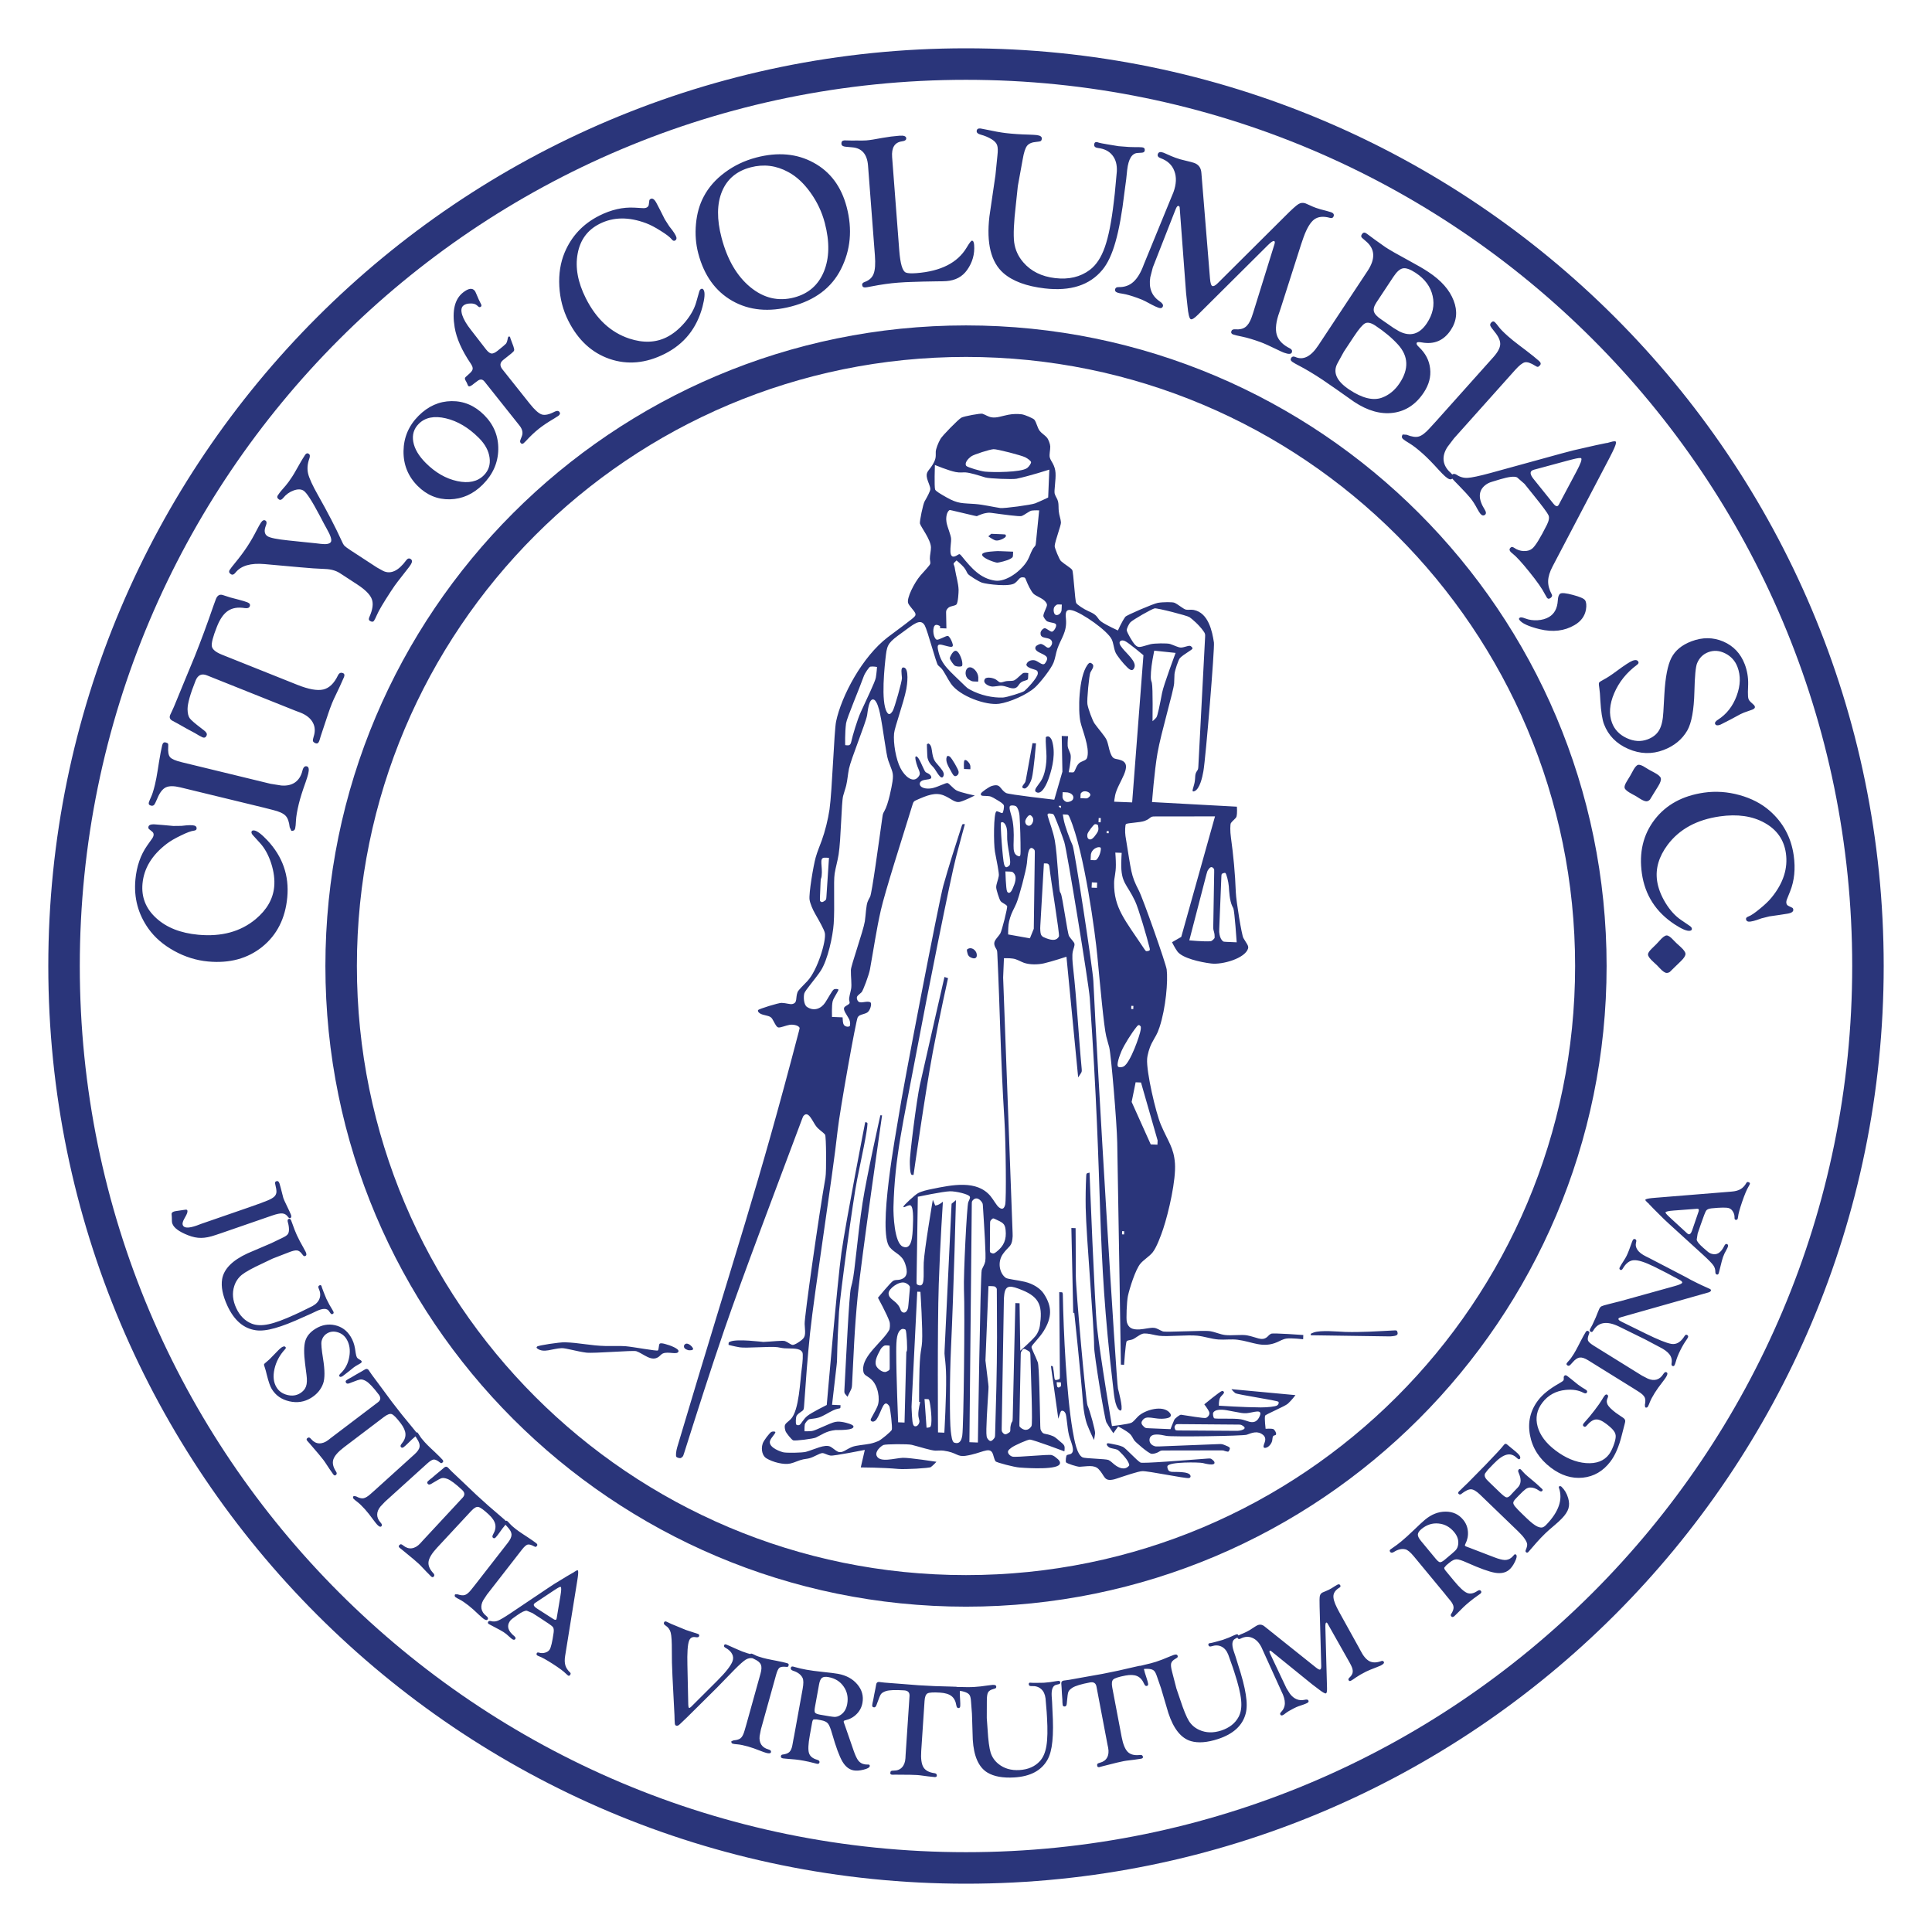
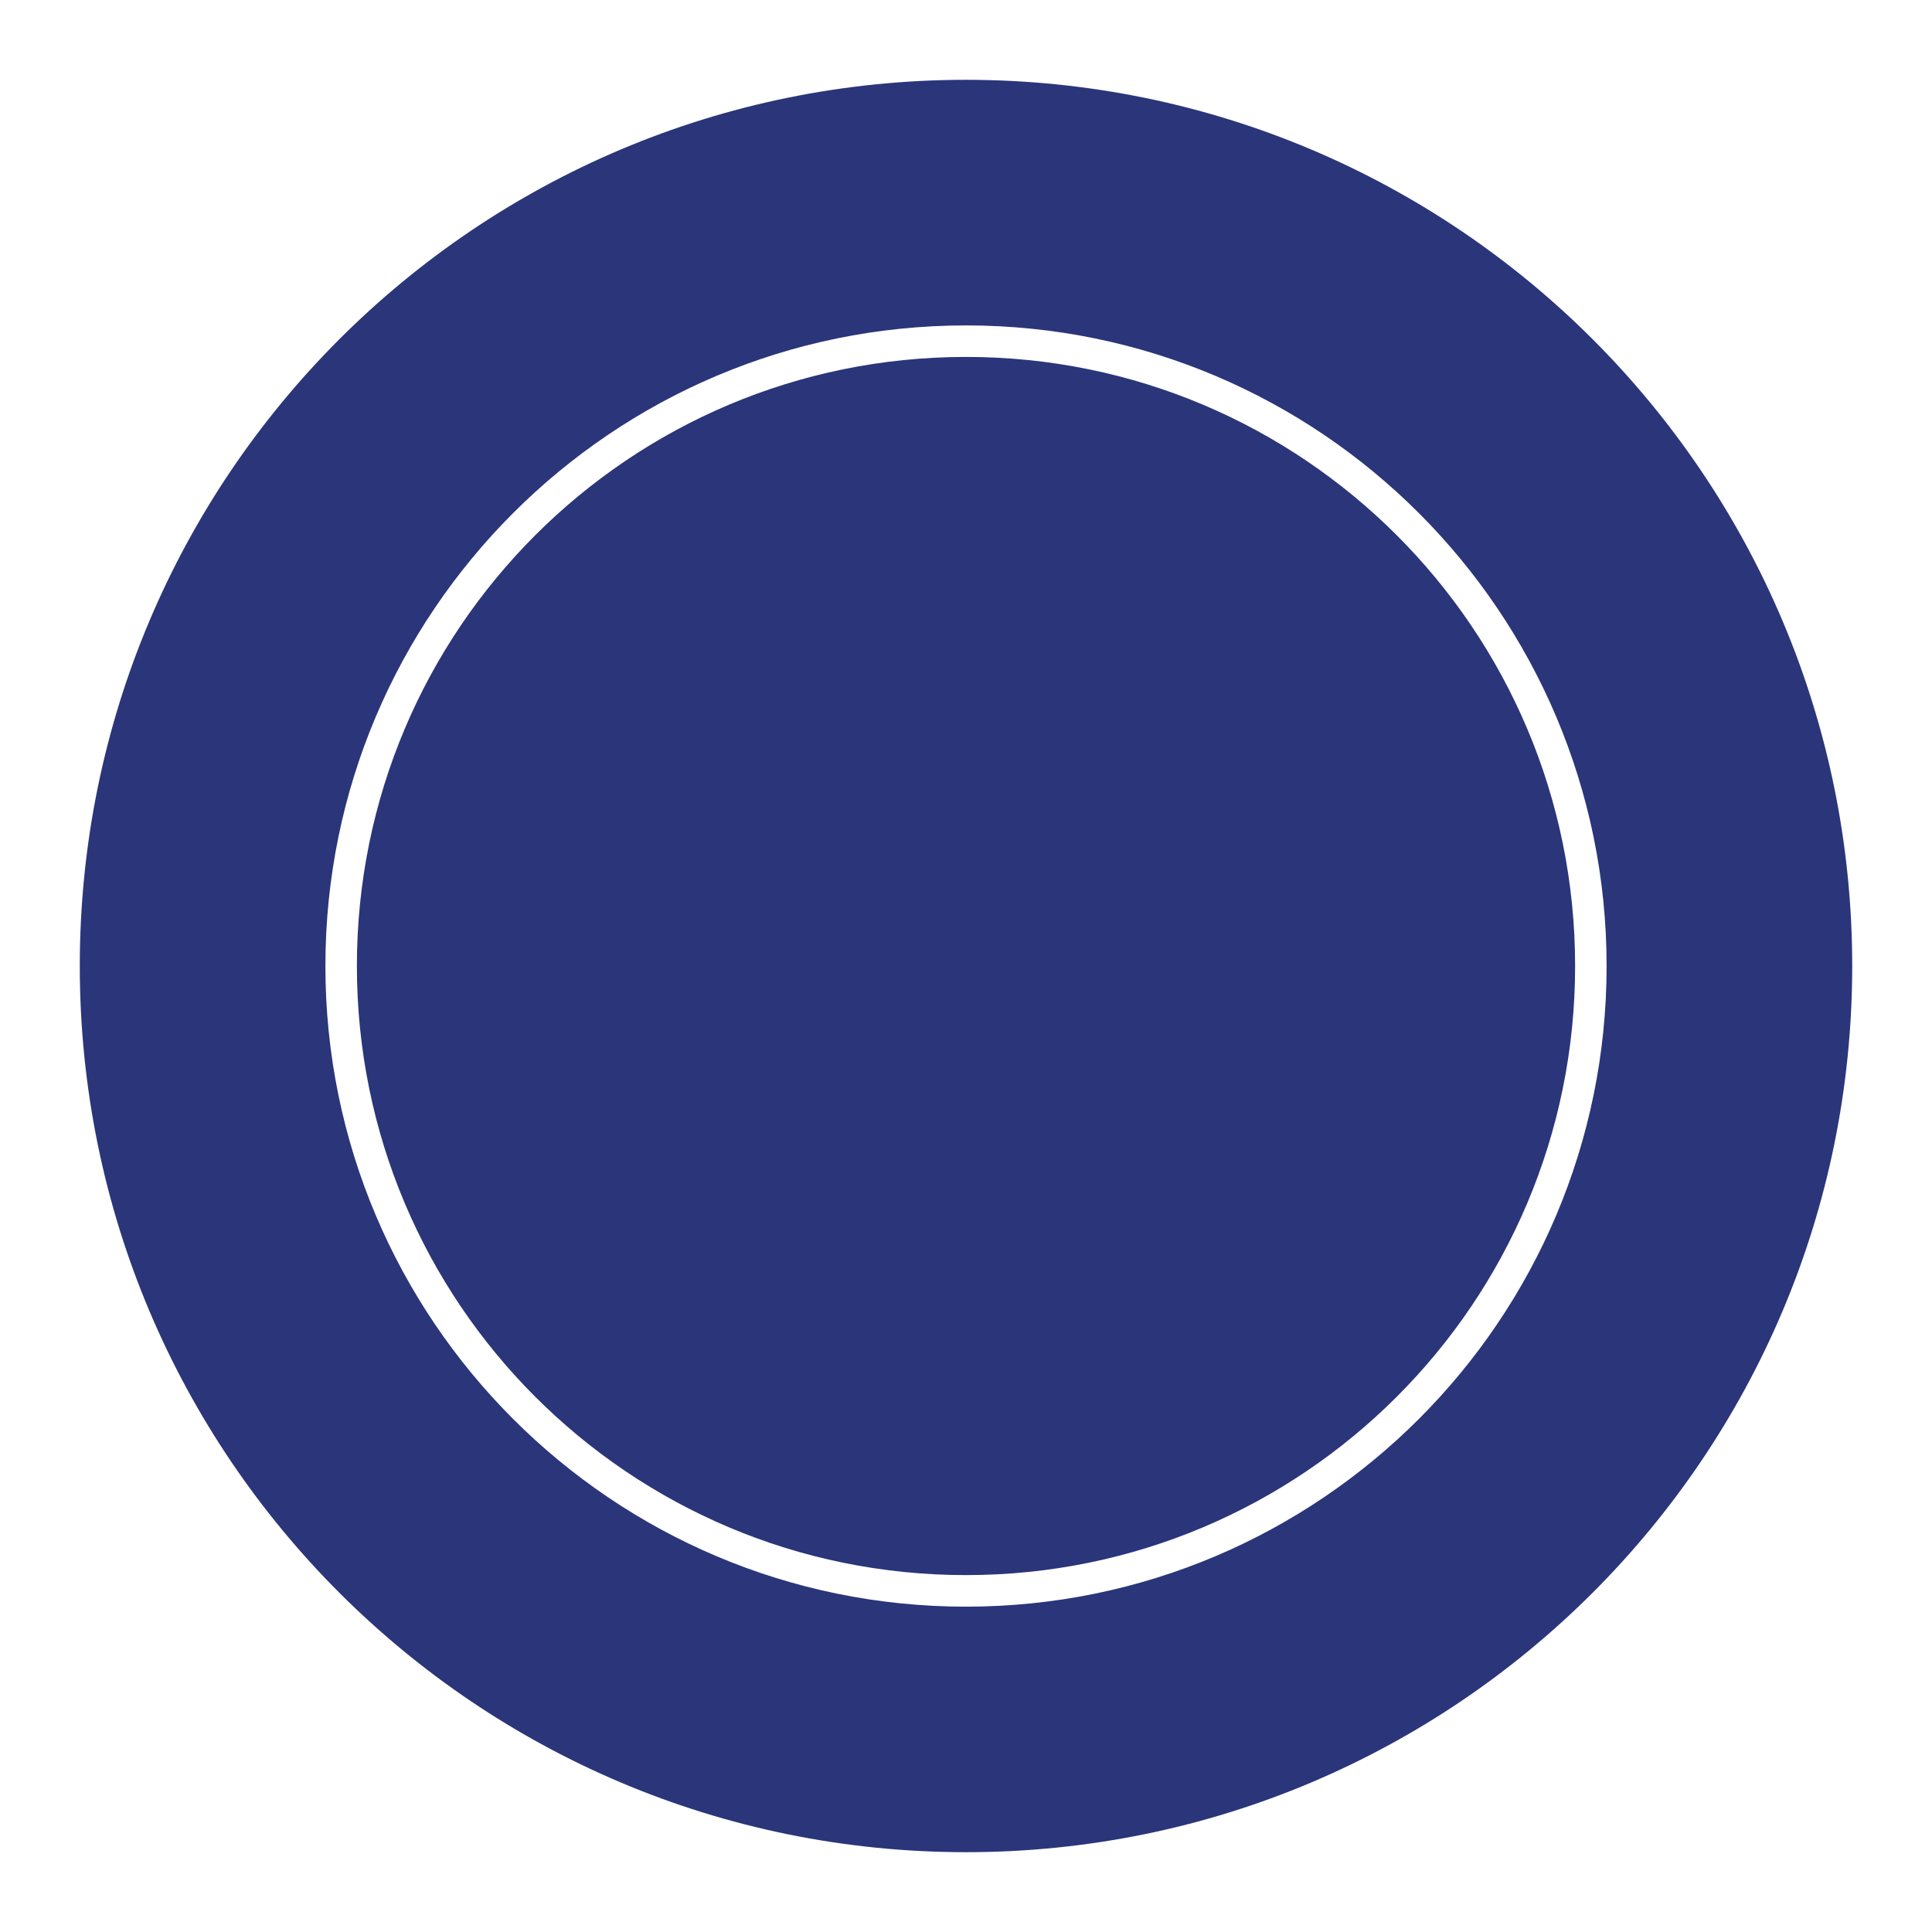
<svg xmlns="http://www.w3.org/2000/svg" width="400" height="400" version="1.1">
  <g fill="#2a357a">
-     <path d="m200 10c-104.9 0-190 85.106-190 190 0 104.9 85.101 190 190 190 104.89 0 190-85.101 190-190 0-104.89-85.106-190-190-190zm0 6.525c101.37 0 183.48 82.106 183.48 183.47 0 101.37-82.114 183.48-183.48 183.48-101.37 0-183.48-82.101-183.48-183.48 0-101.37 82.109-183.47 183.48-183.47zm0 50.848c-73.211 0-132.63 59.416-132.63 132.63 0 73.211 59.416 132.64 132.63 132.64 73.206 0 132.63-59.424 132.63-132.64 0-73.211-59.422-132.63-132.63-132.63zm0 6.525c69.681 0 126.11 56.417 126.11 126.1 0 69.686-56.43 126.11-126.11 126.11-69.686 0-126.11-56.424-126.11-126.11s56.424-126.1 126.11-126.1z" />
-     <path d="m348.96 197.49q8e-3 0.58-0.957 1.51l-1.383 1.339-0.9 0.885q-0.287 0.205-0.643 0.211-0.513 8e-3 -1.421-0.958-0.432-0.506-1.269-1.251-1.177-1.052-1.186-1.609-8e-3 -0.446 0.783-1.217 1.098-1.044 1.58-1.609 0.963-1.109 1.499-1.117 0.513-8e-3 1.376 0.937 0.432 0.484 1.473 1.404 1.041 0.942 1.05 1.477zm22.406-20.399q0.589 4.129-0.739 7.45l-0.631 1.577q-0.202 0.479-0.152 0.833 0.063 0.442 0.448 0.612l0.751 0.366q0.192 0.085 0.234 0.372 0.098 0.684-1.337 0.889l-1.609 0.25-2.009 0.287-1.653 0.416-0.965 0.341q-0.71 0.236-1.284 0.318-0.839 0.12-0.927-0.498-0.05-0.353 0.464-0.539 0.814-0.297 2.385-1.602 1.596-1.287 2.476-2.381 3.602-4.434 2.931-9.137-0.596-4.173-4.412-6.286-3.794-2.117-9.269-1.335-7.153 1.021-10.806 5.89-2.722 3.655-2.183 7.431 0.318 2.23 1.734 4.574 1.438 2.34 3.232 3.549l1.772 1.211q0.397 0.259 0.46 0.543 0.084 0.416-0.426 0.489-0.905 0.129-3.141-1.331-5.819-3.833-6.777-10.545-0.927-6.491 2.644-11.146 3.574-4.633 10.22-5.581 3.643-0.52 7.349 0.505 3.706 1.025 6.254 3.252 4.172 3.662 4.966 9.226zm-27.515-15.983q0.151 0.56-0.559 1.698l-1.014 1.636-0.657 1.078q-0.228 0.269-0.572 0.362-0.495 0.134-1.612-0.582-0.543-0.385-1.537-0.903-1.398-0.732-1.543-1.27-0.116-0.431 0.462-1.372 0.81-1.281 1.139-1.947 0.663-1.31 1.18-1.45 0.495-0.133 1.563 0.572 0.537 0.364 1.771 1.001 1.24 0.659 1.379 1.176zm17.378-23.587q0.746 1.959 0.709 4.121l-0.052 1.619q-0.02 1.081 0.133 1.477 0.111 0.292 0.376 0.549l0.697 0.641q0.147 0.135 0.21 0.302 0.167 0.438-0.521 0.7l-1.704 0.601q-0.396 0.151-0.735 0.328l-1.94 1.048-1.817 0.93q-0.234 0.136-0.401 0.2-0.896 0.341-1.095-0.18-0.143-0.375 0.586-0.843 2.688-1.715 3.886-4.963t0.158-5.978q-0.714-1.876-2.517-2.788-1.803-0.913-3.533-0.254-1.605 0.611-2.304 2.285-0.449 1.078-0.558 5.868-0.142 5.709-1.469 8.052-1.613 2.785-4.906 4.039-3.627 1.381-7.315-0.222-3.688-1.603-5.029-5.125-0.547-1.438-0.758-4.938-0.076-1.641-0.192-2.385-0.177-1.03-0.074-1.26 0.132-0.217 0.989-0.663 0.94-0.477 2.597-1.704 2.533-1.871 3.325-2.172 1-0.381 1.246 0.265 0.111 0.292-0.342 0.607-3.196 2.386-4.675 5.836t-0.447 6.16q0.801 2.105 3.033 3.141 2.26 1.049 4.345 0.256 1.647-0.627 2.376-1.907 0.738-1.259 0.866-3.742l0.211-3.708q0.295-5.243 1.456-7.522 1.182-2.287 4.141-3.414 3.439-1.309 6.602 0.041 3.17 1.37 4.44 4.705zm-33.067-13.262q0.412 0.612 0.194 1.956-0.361 2.024-2.341 3.189-3.152 1.855-7.229 0.865-3.477-0.851-4.233-1.959-0.179-0.257 0.13-0.439 0.269-0.158 1.111 0.174 1.171 0.45 2.544 0.366 1.374-0.084 2.373-0.672 1.672-0.984 1.815-3.423 0.071-1.155 0.513-1.415 0.5-0.294 2.618 0.271 2.149 0.573 2.504 1.088zm5.099-29.524-11.802 22.512q-0.898 1.695-0.933 3.039-0.036 1.345 0.759 2.795 0.199 0.355-0.235 0.704-0.469 0.377-0.773-0.036-0.164-0.24-0.427-0.744-0.781-1.576-3.171-4.548-2.404-2.989-3.531-3.857-0.279-0.205-0.433-0.396-0.392-0.487 0.096-0.878 0.243-0.196 0.672 0.089 0.914 0.638 1.973 0.674 1.073 0.053 1.768-0.506 0.973-0.783 3.059-4.95 0.631-1.28 0.309-1.965-0.291-0.682-3.058-4.123l-1.901-2.364-1.536-1.341q-0.813-0.405-3.468 0.385l-1.772 0.537q-0.769 0.218-1.36 0.693-2.19 1.761-0.077 5.099 0.444 0.73 0.012 1.048-0.48 0.328-0.955-0.262-0.251-0.313-0.609-0.97-0.696-1.329-1.423-2.232-0.657-0.817-2.298-2.502-1.229-1.244-1.495-1.574-0.392-0.487 0.028-0.822 0.347-0.279 0.913 0.067 1.05 0.701 2.28 0.628 1.261-0.07 4.693-0.998l14.764-4.06q1.765-0.475 2.433-0.64l4.619-1.053q2.304-0.48 2.304-0.48-0.052 0.042-0.052 0.042t0.867-0.239q0.884-0.253 1.038-0.062 0.224 0.278-0.691 2.13zm-10.348 9.409 3.487-6.553q1.255-2.354 0.975-2.702-0.168-0.209-1.849 0.228l-0.996 0.257-6.276 1.698-0.588 0.158q-0.358 0.088-0.55 0.242-0.591 0.475 0.415 1.726l4.137 5.144q0.531 0.66 0.896 0.367 0.087-0.07 0.226-0.324zm-21.878-13.388-1.354 1.781q-0.945 1.459-0.79 2.824 0.172 1.38 1.419 2.495 0.815 0.728 0.368 1.227-0.431 0.482-1.512-0.484-0.466-0.416-1.256-1.272-1.953-2.165-3.3-3.369-1.663-1.486-2.791-2.166-0.98-0.577-1.346-0.904-0.366-0.327-0.153-0.765l0.085-0.163 0.824 0.049q1.584 0.638 2.516 0.365 0.964-0.275 2.257-1.722l1.341-1.464 11.847-13.251q1.367-1.53 1.415-2.654 0.048-1.124-1.172-2.604-0.729-0.891-0.874-1.23-0.114-0.341 0.153-0.64 0.416-0.466 0.8-0.092 0.284 0.284 0.779 0.936 0.48 0.668 1.893 1.931 0.931 0.832 2.415 1.95l1.303 0.985q1.831 1.398 2.746 2.216 0.549 0.49 0.192 0.89-0.268 0.299-0.44 0.325-0.172 0.028-0.549-0.222-1.375-0.871-2.141-0.717-0.749 0.168-2.027 1.598zm-17.888-34.671q2.485-3.757-0.331-6.129l-0.782-0.678q-0.384-0.308-0.065-0.791 0.357-0.539 0.878-0.195l0.453 0.326 1.346 0.997q1.681 1.219 2.164 1.539 1.339 0.886 5.101 2.92 2.33 1.247 3.837 2.244 3.962 2.621 5.211 5.907 1.28 3.28-0.59 6.107-2.153 3.255-5.978 2.57-0.885-0.158-1.039 0.032-0.242 0.322 0.43 0.926 2.054 1.947 2.311 4.47 0.288 2.517-1.312 4.935-2.436 3.683-6.337 4.204-3.87 0.515-8.074-2.266l-3.702-2.609-2.865-1.975q-2.79-1.846-4.984-2.976-0.682-0.344-1.24-0.713-0.558-0.369-0.238-0.853 0.271-0.409 0.834-0.17 2.46 1.092 4.76-2.386zm5.349 1.212-3.531 5.338q-0.726 1.097-0.5 1.888 0.238 0.772 1.54 1.634l2.53 1.754 1.19 0.707q3.439 1.713 5.703-1.709 1.833-2.772 1.186-5.633-0.635-2.88-3.518-4.787-1.674-1.107-2.62-0.931-0.933 0.158-1.979 1.739zm-8.207 12.407-2.042 3.088-0.412 0.744-0.916 1.667q-1.548 2.826 2.469 5.484 3.962 2.621 6.68 1.665 2.249-0.812 3.725-3.044 2.891-4.371-0.332-7.947-1.869-2.066-4.715-3.948-1.339-0.886-2.123-0.469-0.772 0.398-2.334 2.761zm-31.557-33.941 1.784 21.903q0.117 1.442 0.502 1.558 0.386 0.114 1.087-0.578l14.031-13.962q1.978-1.987 2.681-2.42 0.703-0.433 1.478-0.152 0.293 0.106 0.9 0.397 0.585 0.283 1.235 0.519 0.86 0.312 2.171 0.621 0.673 0.173 0.987 0.287 0.734 0.266 0.521 0.853-0.175 0.482-0.756 0.319-2.024-0.568-3.247 0.317-1.202 0.893-2.213 3.681l-0.494 1.434-4.226 13.223-0.289 0.868q-1.049 2.893-0.552 4.663 0.526 1.756 2.761 2.852 0.557 0.297 0.366 0.821-0.205 0.566-1.631 0.051-0.419-0.152-1.304-0.591-2.459-1.2-3.528-1.588-2.201-0.798-3.745-1.121-1.46-0.292-1.963-0.475-0.524-0.19-0.334-0.714 0.145-0.398 0.813-0.346 1.317 0.098 2.065-0.461 0.769-0.551 1.294-1.998 0.251-0.692 0.334-0.994l4.399-14.157q0.183-0.574-0.067-0.665-0.315-0.114-1.278 0.841l-13.951 13.872-0.522 0.522q-1.079 1.079-1.485 0.956-0.469-0.145-0.715-2.869l-0.279-2.568-1.301-17.41-0.032-0.368q-0.032-0.177-0.198-0.238-0.335-0.122-0.647 0.738l-0.266 0.663-4.112 10.489-0.327 0.83-0.526 2.039q-0.531 3.295 1.923 4.968 0.86 0.573 0.685 1.055-0.198 0.545-0.931 0.279-0.566-0.205-1.304-0.591l-1.413-0.75q-0.536-0.289-1.605-0.677-1.908-0.692-3.053-0.87-0.745-0.104-1.101-0.234-0.65-0.236-0.452-0.781 0.137-0.377 0.701-0.362 1.812 0.041 3.048-1.077 1.264-1.131 2.161-3.605l5.561-13.569 0.572-1.382q0.912-2.516 0.192-4.39-0.691-1.888-2.83-2.663-0.797-0.289-0.584-0.876 0.221-0.608 1.122-0.281 0.189 0.068 0.474 0.198l1.186 0.525q0.327 0.145 0.851 0.334 0.985 0.358 1.974 0.574 1.487 0.349 1.906 0.501 1.384 0.502 1.492 2.036zm-21.715-6.346q0.158-4e-3 0.502 0.126 0.368 0.111 1.734 0.338l2.335 0.386 2.181 0.166q1.118 0.041 1.973 0.028 0.404 2e-3 0.736 0.041 0.598 0.07 0.531 0.646-0.052 0.443-0.616 0.467l-0.86 0.057q-1.761 0.086-2.161 3.497l-0.202 1.93-0.363 2.719q-0.75 6.402-1.851 10.247-1.079 3.848-2.724 5.811-3.949 4.769-11.946 3.833-5.648-0.662-8.523-3.154-3.891-3.397-2.913-11.748l1.248-8.544 0.406-4.039q0.177-1.506-0.059-2.163-0.215-0.654-1.094-1.206-1.026-0.637-2.353-0.994-0.848-0.234-0.786-0.766 0.068-0.576 0.821-0.488 0.244 0.028 0.9 0.173 2.782 0.595 4.31 0.774 2.171 0.254 4.835 0.319 1.074 0.036 1.539 0.09 1.152 0.135 1.077 0.777-0.042 0.354-0.234 0.467-0.193 0.112-0.873 0.167-1.382 0.108-1.936 0.806-0.551 0.676-0.913 2.812l-1.008 5.54-0.415 3.926q-0.628 5.36-0.341 7.707 0.311 2.327 1.894 4.151 2.392 2.773 6.579 3.263 4.275 0.501 7.207-1.716 1.972-1.498 3.087-4.691 1.137-3.19 1.856-9.326l0.21-1.794 0.421-4.554q0.109-2.075-0.911-3.34-1.017-1.287-2.988-1.518-0.864-0.101-0.789-0.744 0.059-0.509 0.483-0.482zm-40.836 22.417q0.318 4.158 1.358 4.593 0.578 0.247 2.201 0.123 7.561-0.578 10.378-5.267 0.852-1.43 1.097-1.448 0.4-0.032 0.47 0.881 0.216 2.824-1.46 5.189-1.474 2.081-4.276 2.295-0.578 0.046-2.121 0.051-0.402 8e-3 -2.68 0.048l-2.432 0.076q-1.228 0.028-2.785 0.146-2.579 0.198-5.532 0.781-0.903 0.181-1.214 0.204-0.645 0.051-0.689-0.529-0.032-0.4 0.536-0.6 1.393-0.509 1.839-1.684 0.468-1.199 0.269-3.801l-1.422-18.59q-0.272-3.558-3.265-3.799l-1.351-0.121q-0.855-0.069-0.896-0.602-0.051-0.667 0.616-0.718 0.222-0.016 0.65 0.016 0.313-1e-3 0.874 0.02l0.961-8e-3q1.367 0.028 2.034-0.02 1.067-0.082 3.382-0.527 1.721-0.311 3.522-0.448 1.334-0.102 1.382 0.521 0.041 0.534-0.912 0.651-2.234 0.328-2.01 3.263zm-29.618-19.218q6.731-1.765 11.902 1.075 5.166 2.818 6.835 9.182 1.816 6.925-1.193 12.856-2.93 5.795-10.243 7.713-6.989 1.833-12.244-1.146-5.26-3.001-7.053-9.839-0.769-2.934-0.471-6.102 0.293-3.189 1.59-5.628 1.487-2.857 4.362-4.994 2.891-2.165 6.515-3.115zm-1.15 2.031q-4.336 1.137-5.931 4.991-1.595 3.854-0.089 9.592 1.777 6.774 5.954 10.22 4.172 3.425 9.069 2.14 4.422-1.16 6.159-5.351 1.731-4.212 0.192-10.08-0.888-3.387-2.961-6.279-2.078-2.913-4.626-4.274-3.712-2.024-7.768-0.96zm-31.356 10.012q3.727-1.871 7.298-1.668l1.696 0.097q0.519 0.041 0.838-0.121 0.398-0.2 0.438-0.619l0.109-0.828q0.02-0.21 0.278-0.34 0.618-0.31 1.268 0.985l0.752 1.444 0.911 1.814 0.92 1.435 0.63 0.807q0.45 0.598 0.71 1.116 0.381 0.757-0.177 1.038-0.319 0.16-0.659-0.268-0.54-0.677-2.277-1.751-1.727-1.104-3.045-1.591-5.349-2.006-9.594 0.128-3.767 1.891-4.557 6.182-0.801 4.27 1.681 9.213 3.243 6.457 9.021 8.372 4.331 1.419 7.739-0.293 2.013-1.011 3.785-3.098 1.762-2.107 2.337-4.193l0.585-2.066q0.119-0.459 0.368-0.609 0.368-0.212 0.599 0.248 0.41 0.817-0.264 3.401-1.784 6.735-7.842 9.778-5.859 2.942-11.408 1.037-5.529-1.915-8.541-7.914-1.651-3.288-1.857-7.128-0.206-3.84 1.095-6.963 2.145-5.12 7.168-7.642zm-18.196 28.532-1.675 1.333q-1.047 0.833-0.173 1.933l5.679 7.138q1.513 1.902 2.477 2.219 0.981 0.302 2.652-0.571 0.691-0.35 0.996 0.032 0.319 0.401-0.187 0.804-0.14 0.111-0.907 0.579-1.922 1.13-3.126 2.088-1.396 1.111-2.685 2.535-0.325 0.344-0.499 0.483-0.349 0.278-0.613-0.054-0.209-0.262-0.032-0.686l0.27-0.699q0.424-1.079-0.478-2.213l-7.248-9.11q-0.625-0.785-1.48-0.105l-0.556 0.411-0.419 0.333q-0.681 0.542-0.917 0.245-0.097-0.122-0.18-0.37-0.083-0.248-0.388-0.774-0.253-0.426 0.047-0.693l0.796-0.719q0.601-0.535 0.647-0.942 0.064-0.421-0.412-1.126-2.758-4.076-3.32-7.504-0.843-5.143 1.723-7.184 1.675-1.333 2.439-0.373 0.125 0.157 0.274 0.523 0.623 1.499 0.952 2.092 0.295 0.478 0.051 0.672-0.262 0.209-0.508 4e-3l-0.362-0.311q-0.48-0.388-1.357-0.345-0.874 0.012-1.38 0.414-0.698 0.555-0.27 1.953 0.432 1.367 1.834 3.129l2.076 2.681 1.024 1.323q0.625 0.785 1.109 0.856 0.501 0.057 1.269-0.554 1.518-1.208 1.756-1.482 0.241-0.306 0.39-1.194l0.087-0.212q0.212-0.2 0.376 0.043l0.066 0.261 0.609 1.625q0.228 0.645 0.154 0.875-0.056 0.215-0.58 0.632zm-19.19 12.884q2.982-2.979 6.814-3.025 3.832-0.046 6.748 2.873 3.011 3.013 2.93 7.161-0.081 4.116-3.22 7.253-2.95 2.948-6.798 3.041-3.832 0.079-6.67-2.762-2.979-2.982-2.93-7.224 0.065-4.258 3.125-7.316zm0.032 1.672q-1.53 1.529-1.137 3.721 0.393 2.192 2.585 4.385 2.995 2.997 6.527 3.756 3.532 0.758 5.488-1.196 1.483-1.482 1.2-3.627-0.283-2.176-2.206-4.101-3.216-3.218-6.843-4.071-3.627-0.853-5.614 1.133zm-14.167 26.155 5.51 3.594 1.331 0.735q2.318 1.059 4.734-2.237 0.427-0.573 0.913-0.257 0.542 0.353-4e-3 1.194-0.292 0.448-0.69 0.935l-1.954 2.506q-0.55 0.68-1.5 2.137-2.279 3.493-2.828 4.785-0.368 0.851-0.6 1.206-0.28 0.43-0.897 0.028-0.336-0.219-0.07-0.791 1.029-2.311 0.495-3.698-0.521-1.405-3.024-3.038l-3.568-2.327q-1.252-0.816-3.132-0.872-2.24-0.076-5.249-0.362l-7.194-0.646q-4.322-0.396-6.032 1.737-0.507 0.655-0.974 0.35-0.579-0.378-0.238-0.901 0.305-0.467 1.063-1.384 1.54-1.871 2.612-3.515 0.987-1.513 1.842-3.192 0.643-1.231 0.899-1.623 0.512-0.785 0.979-0.48 0.392 0.256 0.109 0.976-0.658 1.621 0.313 2.255 0.784 0.512 4.326 0.878l3.79 0.395q2.303 0.224 2.886 0.311 1.722 0.218 2.112-0.38 0.39-0.598-0.882-2.812-0.327-0.56-1.462-2.738-2.358-4.467-3.292-5.076-0.785-0.512-2.073-0.047-1.288 0.464-2.168 1.568-0.465 0.549-0.838 0.305-0.579-0.378-0.262-0.863 0.341-0.523 0.677-0.916l0.972-1.123q0.569-0.668 1.312-1.807 0.402-0.616 0.834-1.4l0.93-1.63q0.353-0.622 0.925-1.5 0.329-0.504 0.759-0.224 0.392 0.256 0.103 1.026-0.578 1.62-0.235 3.095 0.355 1.456 2.049 4.452 3.029 5.357 4.857 9.372 0.323 0.77 0.617 1.095 0.306 0.306 1.222 0.903zm-26.575 21.649 15.594 6.232q3.5 1.399 5.376 0.972 1.855-0.435 3.047-2.937 0.36-0.721 1.023-0.456 0.476 0.19 0.22 0.832-0.058 0.145-0.23 0.509l-0.683 1.528-1.2 2.522q-0.147 0.302-0.354 0.819-0.48 1.201-0.799 2.179l-1.56 4.684q-0.207 0.758-0.315 1.027-0.256 0.642-0.787 0.406-0.447-0.204-0.497-0.439-0.07-0.244 0.136-0.882 0.542-1.657-0.166-2.949-0.721-1.321-2.564-2.058l-0.982-0.366-18.39-7.35q-1.636-0.654-2.34 1.107-1.655 4.142-1.659 5.894 0.016 1.28 0.448 1.884 0.418 0.575 2.427 2.099l0.514 0.398q0.758 0.567 0.568 1.044-0.273 0.683-0.899 0.386-0.571-0.254-1.532-0.853l-1.719-0.927-1.744-0.985-1.205-0.65q-0.775-0.406-0.46-1.193 0.083-0.207 0.323-0.688 0.385-0.783 0.981-2.274l1.73-4.208 2.073-5.008q1.945-4.867 3.853-10.421 0.389-1.093 0.513-1.404 0.455-1.139 1.433-0.82l1.532 0.493q0.361 0.118 1.76 0.463 1.156 0.294 1.818 0.558 0.683 0.273 0.46 0.832-0.19 0.476-1.052 0.348-2.1-0.335-3.445 0.568-1.337 0.882-2.273 3.223-1.258 3.148-1.075 4.133 0.17 0.957 2.096 1.726zm10.052 26.726 2.209 0.352q1.732 0.145 2.863-0.636 1.136-0.803 1.53-2.428 0.258-1.062 0.908-0.904 0.628 0.153 0.287 1.561-0.147 0.607-0.529 1.708-0.987 2.744-1.414 4.499-0.526 2.167-0.593 3.482-0.046 1.136-0.162 1.613-0.116 0.477-0.602 0.496l-0.184 1e-3 -0.346-0.75q-0.185-1.697-0.865-2.39-0.697-0.72-2.583-1.178l-1.923-0.492-17.273-4.194q-1.994-0.484-3.007 4e-3 -1.014 0.488-1.743 2.262-0.442 1.063-0.672 1.351-0.247 0.261-0.637 0.167-0.607-0.147-0.459-0.662 0.115-0.386 0.458-1.128 0.363-0.738 0.81-2.58 0.294-1.214 0.58-3.049l0.254-1.614q0.368-2.274 0.658-3.466 0.173-0.715 0.694-0.589 0.39 0.094 0.494 0.234 0.104 0.14 0.064 0.589-0.119 1.624 0.378 2.226 0.502 0.581 2.365 1.033zm-27.98 19.85q0.386-4.153 2.448-7.075l0.98-1.387q0.308-0.419 0.341-0.775 0.041-0.444-0.293-0.699l-0.645-0.53q-0.167-0.127-0.141-0.416 0.064-0.688 1.507-0.554l1.623 0.13 2.021 0.187 1.704-0.02 1.018-0.107q0.745-0.065 1.323-0.012 0.844 0.078 0.786 0.7-0.036 0.356-0.576 0.417-0.86 0.1-2.691 1.005-1.851 0.881-2.961 1.741-4.533 3.477-4.972 8.207-0.39 4.197 2.832 7.139 3.199 2.94 8.706 3.451 7.195 0.668 11.879-3.221 3.497-2.923 3.849-6.721 0.208-2.243-0.625-4.851-0.855-2.61-2.32-4.202l-1.443-1.59q-0.326-0.344-0.322-0.635 0.012-0.424 0.528-0.377 0.91 0.084 2.746 2.024 4.77 5.079 4.143 11.83-0.606 6.529-5.16 10.227-4.552 3.676-11.236 3.056-3.664-0.34-7.03-2.198-3.366-1.858-5.328-4.616-3.208-4.531-2.689-10.127z" />
-     <path d="m342.8 247.98 15.684-1.271q1.184-0.091 1.899-0.517 0.715-0.427 1.211-1.322 0.119-0.222 0.446-0.11 0.353 0.121 0.236 0.417-0.07 0.166-0.248 0.47-0.566 0.93-1.331 3.163-0.769 2.247-0.85 3.124-0.016 0.214-0.064 0.357-0.125 0.366-0.491 0.241-0.183-0.062-0.176-0.381 0.032-0.69-0.3-1.255-0.327-0.579-0.85-0.758-0.732-0.25-3.602 0.036-0.878 0.093-1.13 0.489-0.261 0.378-1.146 2.964l-0.608 1.776-0.193 1.247q0.057 0.559 1.349 1.687l0.867 0.749q0.368 0.33 0.813 0.482 1.646 0.563 2.694-1.646 0.235-0.474 0.544-0.354 0.33 0.143 0.179 0.586-0.081 0.235-0.307 0.639-0.465 0.804-0.697 1.483-0.21 0.614-0.549 2.03-0.244 1.055-0.329 1.303-0.125 0.366-0.439 0.259-0.261-0.089-0.267-0.5 0.02-0.781-0.425-1.401-0.453-0.637-2.074-2.125l-7.009-6.383q-0.832-0.766-1.14-1.061l-2.079-2.069q-1.013-1.047-1.013-1.047 0.041 0.012 0.041 0.012t-0.412-0.375q-0.425-0.379-0.376-0.523 0.072-0.209 1.343-0.343zm8.347 2.302-4.583 0.343q-1.647 0.122-1.736 0.383-0.053 0.157 0.731 0.892l0.464 0.436 2.965 2.722 0.277 0.256q0.164 0.159 0.308 0.208 0.444 0.152 0.766-0.789l1.323-3.866q0.17-0.496-0.104-0.59-0.065-0.02-0.245-0.012zm-15.64 19.106 10.589-2.943 0.678-0.19q1.356-0.379 1.496-0.664 0.128-0.26-0.615-0.657-2.683-1.459-5.16-2.678-2.911-1.433-4.232-1.344-1.315 0.076-2.286 1.737-0.227 0.396-0.486 0.268-0.322-0.159-0.145-0.518 0.219-0.446 0.831-1.376 0.391-0.608 0.598-1.029 0.42-0.855 1.1-2.829 0.098-0.26 0.153-0.371 0.195-0.396 0.542-0.226 0.31 0.152 0.177 0.579-0.489 1.744 2.05 2.994l0.607 0.299 7.657 3.984 1.041 0.574 1.37 0.688 0.947 0.452 1.573 0.713q0.347 0.17 0.213 0.413-0.121 0.218-0.498 0.324l-18.077 5.121q-0.468 0.139-0.523 0.25-0.146 0.297 0.411 0.572l0.354 0.188 4.806 2.366q3.852 1.896 5.342 2.152 1.589 0.274 2.762-1.641 0.22-0.354 0.492-0.219 0.372 0.183 0.183 0.567-0.072 0.149-0.287 0.459-0.686 0.955-1.307 2.219-0.616 1.251-0.911 2.321-0.139 0.47-0.237 0.668-0.165 0.335-0.462 0.188-0.247-0.123-0.17-0.53 0.185-1.032-0.419-1.837-0.61-0.824-2.134-1.573l-2.905-1.538-5.376-2.646q-3.815-1.878-5.397 0.836-0.215 0.371-0.499 0.232-0.347-0.171-0.14-0.592l0.458-0.836 0.245-0.526q0.475-0.966 0.907-2.124 0.163-0.427 0.298-0.699 0.189-0.384 0.472-0.522 0.271-0.144 1.479-0.442l1.424-0.361q0.845-0.215 1.017-0.254zm4.451 15.422 1.231 0.634q0.991 0.42 1.806 0.179 0.823-0.253 1.369-1.133 0.357-0.575 0.709-0.356 0.34 0.211-0.133 0.974-0.204 0.328-0.641 0.902-1.111 1.423-1.7 2.373-0.728 1.173-1.021 1.933-0.247 0.659-0.407 0.917-0.16 0.258-0.45 0.176l-0.109-0.032-0.059-0.508q0.219-1.034-0.047-1.573-0.271-0.558-1.292-1.191l-1.038-0.658-9.349-5.802q-1.079-0.67-1.769-0.58-0.69 0.091-1.462 0.994-0.465 0.54-0.656 0.665-0.196 0.106-0.407-0.024-0.329-0.204-0.143-0.478 0.142-0.205 0.487-0.575 0.356-0.364 0.975-1.361 0.408-0.657 0.93-1.682l0.461-0.9q0.656-1.266 1.056-1.912 0.24-0.387 0.522-0.213 0.211 0.131 0.245 0.233 0.032 0.102-0.076 0.359-0.383 0.932-0.208 1.382 0.183 0.438 1.192 1.065zm-21.501 5.1q1.397-1.834 4.335-3.484 0.74-0.425 0.874-0.601 0.117-0.154 0.101-0.358l-0.016-0.204q-0.024-0.194 0.079-0.356 0.241-0.337 0.646-0.028l0.761 0.596 1.472 1.19 0.816 0.569q0.313 0.204 0.687 0.419 0.14 0.091 0.206 0.139 0.351 0.268 0.07 0.591-0.185 0.224-0.696-0.044-1.485-0.784-3.643-0.57-3.042 0.304-4.832 2.655-1.706 2.241-0.966 4.938 0.737 2.678 3.67 4.911 3.142 2.392 6.348 2.647 3.204 0.236 4.751-1.796 0.46-0.604 0.907-1.739 0.436-1.143 0.486-1.869 0.049-0.657-0.375-1.24-0.415-0.594-1.569-1.472-1.318-1.004-2.183-0.916-0.876 0.079-1.929 1.325-0.282 0.324-0.578 0.098-0.297-0.226 4e-3 -0.621 0.092-0.121 0.315-0.367 0.918-1.001 1.956-2.363 1.071-1.406 1.495-2.124 0.311-0.544 0.561-0.874 0.301-0.396 0.587-0.178 0.264 0.2 0.041 0.655-0.354 0.737 0.012 1.397 0.365 0.66 1.672 1.655 0.406 0.309 0.75 0.519 0.583 0.374 0.802 0.541 0.341 0.259 0.397 0.527 0.053 0.249-0.11 0.784-0.105 0.319-0.594 2.307-0.867 3.487-2.356 5.442-2.258 2.966-5.707 3.325-3.44 0.348-6.626-2.077-3.559-2.71-4.309-6.716-0.761-4.015 1.69-7.233zm-10.068 17.012 2.157 2.079q0.924 0.891 1.297 1.002 0.382 0.101 0.881-0.416l0.279-0.307 0.413-0.446 0.815-0.845q0.949-0.984 0.383-2.565l-0.266-0.698q-0.093-0.262 0.098-0.48 0.202-0.227 0.479 0.041 0.079 0.077 0.409 0.451 0.239 0.269 0.418 0.441 0.318 0.307 1.577 1.348 0.823 0.678 1.389 1.224l0.516 0.479q0.139 0.134 0.16 0.212 0.02 0.097-0.082 0.227-0.219 0.268-0.675-0.056-0.969-0.685-1.857-0.64-0.488 0.028-0.921 0.339-0.424 0.3-1.411 1.324l-0.652 0.676q-0.46 0.477-0.483 0.8-0.024 0.303 0.356 0.784 0.439 0.539 1.513 1.574l0.894 0.862q1.401 1.351 2.228 1.727 0.61 0.262 0.99 0.187 0.379-0.075 0.839-0.552 3.89-4.035 2.634-7.644-0.052-0.184-0.016-0.244 0.075-0.119 0.242-0.112 0.166-0.012 0.294 0.114 0.974 0.939 1.381 2.347 0.354 1.185 0.059 2.167-0.303 0.973-1.349 2.055-0.613 0.636-1.44 1.335l-1.221 1.048q-0.673 0.579-1.717 1.662-0.699 0.726-2.038 2.293-0.363 0.436-0.535 0.615-0.23 0.238-0.468 0.047-0.189-0.163-0.058-0.477 0.328-0.777 0.281-1.206-0.047-0.448-0.558-1.171-0.421-0.617-1.326-1.489l-7.881-7.599q-1.113-1.073-1.865-1.089-0.743-0.024-2.004 0.964-0.298 0.23-0.547-8e-3 -0.228-0.22 0.087-0.548 0.067-0.07 0.308-0.279 0.181-0.17 0.478-0.479l1.008-0.966 3.671-3.729q3.133-3.25 3.772-4.092 0.068-0.088 0.126-0.147 0.278-0.288 0.606 0.028 0.228 0.22 0.872 0.726 0.941 0.754 1.319 1.118 0.755 0.728 0.402 1.135-0.173 0.198-0.619-0.233-0.984-0.949-2.121-0.645-1.137 0.284-2.689 1.895l-1.169 1.213-0.572 0.753q-0.33 0.66 0.515 1.475zm-7.308 20.432q1.672 2.021 2.643 2.437 0.962 0.405 2.146-0.395 0.482-0.327 0.728-0.028 0.247 0.298-0.115 0.597-0.117 0.097-0.462 0.329-0.977 0.682-1.828 1.386-0.713 0.59-1.231 1.09l-0.823 0.824-0.66 0.654q-0.272 0.278-0.389 0.375-0.383 0.317-0.62 0.028-0.194-0.234-0.032-0.474 0.538-0.822 0.508-1.423-0.041-0.612-0.683-1.388l-0.836-1.011-0.332-0.424-6.371-7.702q-1.056-1.277-1.736-1.449-1.111-0.281-2.415 0.546-0.489 0.297-0.735-8.9e-4 -0.247-0.298 0.051-0.544 0.117-0.097 0.409-0.285 0.89-0.592 1.868-1.402 1.075-0.889 2.51-2.273 1.684-1.625 2.364-2.189 2.021-1.672 4.266-1.665 2.236-4e-3 3.618 1.666 0.871 1.053 0.988 2.408 0.128 1.346-0.535 2.646-0.143 0.261-0.024 0.38 0.099 0.098 0.317 0.167 0.219 0.07 0.701 0.261l2.337 0.898 2.706 1.04q1.382 0.523 2.135 0.545 0.764 0.012 1.359-0.479 0.245-0.202 0.422-0.421 0.101-0.137 0.208-0.226 0.192-0.158 0.394 0.086 0.255 0.309-0.292 1.424-0.536 1.106-1.206 1.661-1.096 0.906-2.91 0.597-1.814-0.309-5.766-2.075-1.551-0.706-2.178-0.707-0.636-0.012-1.477 0.684l-0.66 0.546-0.408 0.481q-0.087 0.218 0.263 0.643zm-6.881-8.319 3.045 3.681q0.563 0.681 0.883 0.721 0.33 0.032 0.99-0.514 1.894-1.566 2.288-2 0.396-0.453 0.49-1.14 0.196-1.345-0.825-2.579-1.329-1.606-3.244-1.778-1.914-0.191-3.531 1.147-0.723 0.598-0.745 1.136-0.02 0.518 0.649 1.326zm-32.395 17.694 10.626 8.494q0.7 0.559 0.915 0.435 0.217-0.123 0.201-0.735l-0.335-12.248q-0.056-1.735 0.047-2.235 0.103-0.501 0.559-0.731 0.172-0.087 0.561-0.237 0.376-0.143 0.758-0.336 0.505-0.255 1.201-0.715 0.364-0.23 0.548-0.323 0.432-0.218 0.606 0.128 0.143 0.283-0.176 0.477-1.115 0.671-1.235 1.597-0.108 0.92 0.719 2.56l0.434 0.833 4.164 7.517 0.266 0.5q0.858 1.701 1.867 2.228 1.014 0.509 2.457-0.032 0.37-0.125 0.526 0.183 0.168 0.333-0.67 0.756-0.247 0.124-0.82 0.337-1.585 0.599-2.213 0.916-1.294 0.653-2.095 1.212-0.751 0.534-1.047 0.683-0.308 0.155-0.463-0.154-0.118-0.234 0.189-0.514 0.603-0.552 0.669-1.126 0.078-0.581-0.351-1.431-0.205-0.407-0.303-0.574l-4.512-7.992q-0.179-0.328-0.328-0.252-0.185 0.093-0.164 0.933l0.328 12.174 0.012 0.457q0.028 0.945-0.2 1.075-0.266 0.147-1.596-0.896l-1.275-0.965-8.397-6.804-0.179-0.141q-0.093-0.062-0.192-0.012-0.198 0.099 0.058 0.605l0.188 0.4 2.981 6.305 0.238 0.498 0.696 1.103q1.26 1.638 3.055 1.242 0.623-0.144 0.766 0.139 0.162 0.32-0.27 0.538-0.333 0.168-0.82 0.336l-0.937 0.318q-0.358 0.119-0.986 0.436-1.122 0.566-1.688 1.006-0.363 0.292-0.573 0.397-0.382 0.193-0.544-0.128-0.112-0.222 0.135-0.469 0.787-0.8 0.808-1.831 0.028-1.05-0.707-2.504l-3.753-8.266-0.38-0.844q-0.746-1.479-1.896-1.95-1.144-0.49-2.401 0.145-0.468 0.236-0.643-0.109-0.18-0.358 0.349-0.625 0.111-0.056 0.289-0.132l0.74-0.311q0.203-0.089 0.511-0.244 0.579-0.292 1.097-0.646 0.788-0.522 1.035-0.646 0.814-0.41 1.55 0.192zm-11.45 3.504q0.088-0.042 0.315-0.059 0.236-0.032 1.062-0.26l1.412-0.39 1.269-0.473q0.639-0.267 1.116-0.496 0.228-0.104 0.424-0.168 0.354-0.116 0.466 0.225 0.086 0.263-0.225 0.422l-0.469 0.255q-0.968 0.505-0.307 2.526l0.385 1.138 0.501 1.623q1.241 3.792 1.62 6.239 0.392 2.443-0.02 3.973-0.981 3.706-5.718 5.256-3.346 1.095-5.608 0.441-3.069-0.899-4.687-5.845l-1.517-5.125-0.821-2.375q-0.292-0.892-0.596-1.2-0.291-0.312-0.928-0.394-0.742-0.091-1.581 0.052-0.537 0.089-0.64-0.228-0.111-0.341 0.334-0.487 0.144-0.047 0.551-0.137 1.718-0.388 2.623-0.684 1.286-0.421 2.8-1.076 0.613-0.258 0.888-0.349 0.682-0.223 0.807 0.157 0.069 0.21-0.012 0.323-0.081 0.112-0.447 0.321-0.749 0.419-0.878 0.956-0.134 0.523 0.217 1.817l0.872 3.375 0.787 2.314q1.039 3.175 1.809 4.42 0.779 1.227 2.142 1.841 2.064 0.937 4.544 0.126 2.532-0.829 3.604-2.836 0.719-1.354 0.517-3.438-0.19-2.088-1.379-5.723l-0.348-1.063-0.946-2.668q-0.478-1.195-1.379-1.64-0.906-0.459-2.073-0.077-0.512 0.168-0.636-0.213-0.099-0.302 0.145-0.397zm-20.072 9.157 1.94 10.213q0.435 2.292 1.283 3.129 0.845 0.823 2.547 0.612 0.496-0.052 0.578 0.382 0.059 0.312-0.361 0.392-0.095 0.016-0.341 0.052l-1.025 0.153-1.716 0.213q-0.206 0.028-0.545 0.091-0.787 0.149-1.403 0.309l-2.964 0.746q-0.465 0.144-0.641 0.178-0.42 0.08-0.474-0.276-0.045-0.301 0.064-0.406 0.104-0.118 0.506-0.223 1.045-0.268 1.483-1.069 0.449-0.816 0.22-2.023l-0.133-0.635-2.288-12.044q-0.204-1.071-1.356-0.852-2.713 0.515-3.628 1.097-0.662 0.435-0.834 0.861-0.162 0.41-0.287 1.966l-0.036 0.4q-0.043 0.584-0.356 0.644-0.448 0.085-0.5-0.341-0.06-0.382-0.065-1.084l-0.089-1.206-0.067-1.238-0.062-0.845q-0.047-0.539 0.469-0.637 0.136-0.024 0.466-0.06 0.537-0.06 1.513-0.245l2.772-0.498 3.304-0.586q3.187-0.606 6.721-1.46 0.7-0.162 0.903-0.2 0.746-0.142 0.905 0.475l0.254 0.964q0.056 0.228 0.344 1.073 0.232 0.701 0.314 1.135 0.085 0.448-0.281 0.517-0.312 0.059-0.532-0.433-0.524-1.207-1.444-1.609-0.906-0.404-2.438-0.113-2.062 0.392-2.515 0.815-0.442 0.407-0.203 1.669zm-17.039-1.014q0.096-0.016 0.32 0.024 0.237 0.028 1.094 0.016l1.465-0.02 1.347-0.136q0.686-0.096 1.205-0.197 0.246-0.043 0.453-0.056 0.372-0.024 0.394 0.337 0.016 0.276-0.325 0.351l-0.518 0.128q-1.064 0.243-0.937 2.366l0.084 1.198 0.073 1.697q0.239 3.983-0.016 6.446-0.24 2.462-1.029 3.837-1.889 3.336-6.864 3.633-3.514 0.21-5.537-0.996-2.74-1.648-3.051-6.843l-0.168-5.343-0.192-2.506q-0.056-0.937-0.272-1.311-0.202-0.375-0.798-0.616-0.694-0.276-1.542-0.35-0.542-0.051-0.562-0.381-0.02-0.358 0.447-0.386 0.151-8e-3 0.567 8e-3 1.76 0.061 2.711 4e-3 1.351-0.081 2.982-0.33 0.658-0.094 0.948-0.112 0.717-0.043 0.741 0.357 0.012 0.221-0.093 0.31-0.105 0.089-0.514 0.196-0.831 0.215-1.092 0.702-0.262 0.472-0.251 1.813l-0.012 3.486 0.174 2.438q0.2 3.335 0.629 4.734 0.443 1.384 1.605 2.324 1.759 1.43 4.364 1.274 2.66-0.159 4.206-1.828 1.039-1.127 1.372-3.194 0.347-2.068 0.118-5.885l-0.067-1.116-0.238-2.821q-0.16-1.277-0.918-1.937-0.759-0.674-1.986-0.6-0.537 0.032-0.561-0.368-0.02-0.317 0.242-0.346zm-21.825 3.787-0.69 10.373q-0.155 2.328 0.455 3.351 0.611 1.009 2.312 1.233 0.493 0.074 0.464 0.515-0.02 0.317-0.448 0.288-0.096-8e-3 -0.343-0.036l-1.03-0.11-1.715-0.225q-0.206-0.024-0.55-0.049-0.799-0.053-1.435-0.054l-3.056-0.024q-0.486 0.024-0.665 0.012-0.427-0.028-0.39-0.386 0.032-0.302 0.163-0.377 0.13-0.088 0.546-0.088 1.079 3e-3 1.704-0.661 0.64-0.677 0.721-1.903l0.032-0.648 0.814-12.233q0.072-1.088-1.099-1.166-2.755-0.183-3.787 0.149-0.75 0.254-1.024 0.624-0.259 0.357-0.772 1.83l-0.138 0.378q-0.189 0.555-0.506 0.534-0.455-0.028-0.399-0.455 0.036-0.385 0.209-1.065l0.217-1.189 0.247-1.215 0.153-0.834q0.091-0.534 0.614-0.499 0.138 8e-3 0.466 0.059 0.535 0.077 1.526 0.143l2.808 0.215 3.345 0.264q3.237 0.215 6.872 0.278 0.718 0.02 0.925 0.032 0.758 0.051 0.757 0.687l3e-3 0.996q-3e-3 0.235 0.064 1.125 0.048 0.737 0.02 1.177-0.028 0.455-0.403 0.43-0.317-0.02-0.406-0.553-0.204-1.3-0.993-1.92-0.775-0.619-2.332-0.722-2.094-0.139-2.639 0.156-0.531 0.283-0.616 1.564zm-23.769 7.199q-0.468 2.581-0.16 3.591 0.31 0.996 1.685 1.386 0.561 0.158 0.492 0.538-0.069 0.38-0.531 0.297-0.15-0.024-0.55-0.142-1.151-0.307-2.238-0.504-0.91-0.165-1.626-0.239l-1.161-0.098-0.925-0.083q-0.388-0.028-0.537-0.056-0.489-0.089-0.423-0.455 0.054-0.299 0.341-0.331 0.975-0.117 1.415-0.529 0.442-0.425 0.622-1.417l0.234-1.29 0.108-0.528 1.785-9.835q0.296-1.63-0.012-2.261-0.5-1.031-1.974-1.495-0.542-0.183-0.473-0.563 0.069-0.38 0.449-0.311 0.15 0.024 0.481 0.13 1.026 0.298 2.276 0.525 1.372 0.249 3.355 0.454 2.328 0.24 3.197 0.398 2.581 0.468 4.023 2.189 1.444 1.707 1.057 3.84-0.244 1.345-1.204 2.307-0.947 0.965-2.368 1.296-0.291 0.059-0.308 0.225-0.012 0.138 0.077 0.351 0.088 0.213 0.251 0.705l0.819 2.366 0.948 2.74q0.491 1.394 0.959 1.984 0.482 0.592 1.243 0.73 0.312 0.057 0.594 0.052 0.17-0.012 0.306 0.012 0.244 0.045 0.188 0.357-0.072 0.394-1.277 0.694-1.192 0.303-2.047 0.148-1.399-0.254-2.332-1.84-0.933-1.587-2.128-5.746-0.46-1.641-0.864-2.121-0.401-0.494-1.475-0.689l-0.842-0.153-0.631-2e-3q-0.223 0.072-0.322 0.615zm1.928-10.623-0.853 4.7q-0.158 0.869 0.016 1.14 0.189 0.273 1.031 0.426 2.418 0.439 3.003 0.461 0.601 0.012 1.188-0.36 1.154-0.717 1.44-2.292 0.372-2.051-0.731-3.627-1.087-1.586-3.152-1.961-0.924-0.168-1.348 0.162-0.409 0.319-0.596 1.351zm-12.04 9.315-0.264 1.36q-0.126 1.069 0.334 1.784 0.473 0.719 1.471 0.997 0.652 0.18 0.541 0.58-0.106 0.386-0.972 0.145-0.373-0.102-1.046-0.362-1.677-0.668-2.754-0.968-1.33-0.371-2.142-0.439-0.702-0.052-0.995-0.134-0.292-0.083-0.295-0.383l8.1e-4 -0.115 0.471-0.198q1.054-0.079 1.497-0.486 0.46-0.417 0.782-1.574l0.341-1.18 2.953-10.6q0.341-1.224 0.06-1.861-0.281-0.637-1.363-1.125-0.649-0.296-0.822-0.444-0.156-0.158-0.09-0.398 0.102-0.373 0.419-0.271 0.236 0.079 0.688 0.307 0.449 0.24 1.58 0.554 0.745 0.207 1.875 0.422l0.993 0.191q1.399 0.275 2.131 0.479 0.439 0.12 0.35 0.441-0.065 0.24-0.155 0.301-0.089 0.062-0.366 0.028-1.002-0.107-1.385 0.187-0.37 0.298-0.688 1.442zm-15.216-13.217 0.178 8.148q0.016 0.538 0.167 0.61 0.138 0.064 0.447-0.244l5.359-5.346q2.64-2.629 3.176-4.035 0.304-0.8-0.072-1.519-0.358-0.727-1.345-1.28-0.432-0.223-0.319-0.52 0.114-0.296 0.435-0.174 0.168 0.062 0.712 0.302l1.325 0.593q0.896 0.4 1.284 0.548 1.174 0.447 2.098 0.621 0.355 0.076 0.536 0.145 0.232 0.088 0.11 0.411-0.114 0.296-0.53 0.227-0.802-0.143-1.52 0.308-0.7 0.443-2.329 2.083l-3.617 3.72-4.058 4.025q-1.98 1.979-2.134 2.113-1.242 1.167-1.416 1.352-0.466 0.487-0.827 0.35-0.246-0.093-0.269-0.457l-0.047-0.771-0.024-0.91-0.416-8.106q-0.15-2.982-0.128-5.293 0.012-2.713-0.226-3.676-0.226-0.958-1.056-1.495-0.477-0.3-0.354-0.622 0.132-0.349 0.494-0.211 0.103 0.041 0.377 0.174 0.628 0.328 1.506 0.662l2.143 0.889 1.379 0.451q0.884 0.277 1.143 0.374 0.362 0.136 0.229 0.486-0.114 0.296-0.694 0.194-1.019-0.196-1.377 0.746-0.442 1.161-0.342 5.129zm-22.811-17.533-2.504 15.535q-0.194 1.171 0.05 1.968 0.244 0.796 0.995 1.491 0.187 0.169 5.3e-4 0.46-0.202 0.313-0.461 0.131-0.144-0.107-0.397-0.353-0.768-0.772-2.755-2.047-1.999-1.282-2.831-1.57-0.204-0.066-0.332-0.148-0.326-0.209-0.117-0.534 0.104-0.162 0.412-0.08 0.662 0.196 1.291 8e-3 0.64-0.18 0.938-0.645 0.417-0.651 0.823-3.507 0.119-0.875-0.205-1.214-0.305-0.343-2.605-1.819l-1.58-1.014-1.165-0.485q-0.557-0.078-1.96 0.908l-0.934 0.664q-0.408 0.279-0.662 0.674-0.939 1.464 0.957 3.009 0.405 0.341 0.213 0.613-0.217 0.287-0.612 0.032-0.209-0.134-0.548-0.45-0.67-0.643-1.274-1.031-0.546-0.35-1.841-1.017-0.966-0.489-1.187-0.63-0.325-0.209-0.147-0.488 0.149-0.232 0.549-0.14 0.754 0.205 1.462-0.079 0.726-0.288 2.559-1.508l7.869-5.285q0.943-0.625 1.302-0.854l2.505-1.526q1.259-0.734 1.259-0.734-0.02 0.036-0.02 0.036t0.462-0.311q0.469-0.322 0.597-0.24 0.186 0.119 0.012 1.386zm-4.226 7.557 0.759-4.532q0.274-1.629 0.042-1.778-0.139-0.09-1.041 0.497l-0.534 0.346-3.35 2.23-0.314 0.209q-0.193 0.122-0.275 0.25-0.253 0.395 0.583 0.932l3.439 2.207q0.442 0.283 0.598 0.041 0.036-0.058 0.068-0.235zm-14.465-4.719-0.761 1.157q-0.523 0.94-0.369 1.777 0.164 0.845 0.981 1.481 0.534 0.416 0.279 0.742-0.246 0.316-0.954-0.235-0.305-0.238-0.829-0.733-1.297-1.255-2.18-1.942-1.089-0.848-1.814-1.22-0.629-0.315-0.869-0.502-0.24-0.186-0.127-0.466l0.044-0.105 0.511-4e-3q1.005 0.327 1.569 0.119 0.584-0.21 1.322-1.158l0.764-0.962 6.76-8.682q0.78-1.002 0.762-1.698-0.016-0.696-0.833-1.559-0.488-0.52-0.592-0.723-0.084-0.206 0.068-0.402 0.238-0.305 0.49-0.091 0.189 0.162 0.52 0.545 0.324 0.393 1.25 1.114 0.61 0.475 1.574 1.103l0.846 0.554q1.19 0.786 1.789 1.253 0.36 0.28 0.156 0.541-0.153 0.196-0.258 0.219-0.105 0.024-0.348-0.115-0.886-0.48-1.352-0.353-0.456 0.136-1.185 1.072zm-3.26-17.315-7.075 7.617q-1.588 1.71-1.759 2.888-0.162 1.169 1.017 2.414 0.336 0.368 0.036 0.692-0.216 0.232-0.53-0.058-0.07-0.067-0.243-0.245l-0.73-0.735-1.189-1.255q-0.142-0.151-0.395-0.386-0.587-0.545-1.08-0.947l-2.358-1.945q-0.392-0.289-0.523-0.411-0.314-0.292-0.059-0.545 0.215-0.214 0.364-0.189 0.157 0.016 0.479 0.275 0.836 0.682 1.74 0.561 0.924-0.122 1.76-1.022l0.433-0.484 8.343-8.983q0.742-0.799-0.117-1.598-2.023-1.879-3.034-2.272-0.743-0.276-1.188-0.162-0.426 0.113-1.753 0.934l-0.344 0.208q-0.497 0.311-0.729 0.096-0.334-0.31-0.024-0.605 0.272-0.275 0.834-0.695l0.919-0.786 0.958-0.788 0.644-0.551q0.407-0.357 0.791-8e-5 0.101 0.094 0.325 0.34 0.366 0.397 1.095 1.073l2.045 1.937 2.43 2.313q2.377 2.208 5.16 4.548 0.545 0.469 0.696 0.609 0.556 0.517 0.155 1.01l-0.626 0.775q-0.151 0.18-0.66 0.913-0.427 0.602-0.728 0.926-0.31 0.334-0.583 0.08-0.232-0.216 0.032-0.685 0.661-1.138 0.44-2.116-0.212-0.969-1.355-2.031-1.538-1.428-2.147-1.542-0.59-0.115-1.464 0.826zm-17.846-1.914-0.95 1.008q-0.677 0.836-0.671 1.687 0.016 0.861 0.71 1.629 0.454 0.502 0.147 0.78-0.297 0.268-0.899-0.397-0.26-0.287-0.69-0.865-1.061-1.461-1.811-2.29-0.926-1.024-1.576-1.516-0.566-0.419-0.769-0.645-0.204-0.225-0.044-0.481l0.062-0.095 0.504 0.084q0.933 0.496 1.525 0.389 0.611-0.106 1.502-0.912l0.919-0.815 8.159-7.382q0.942-0.852 1.045-1.541 0.103-0.689-0.551-1.679-0.39-0.596-0.458-0.815-0.047-0.217 0.136-0.384 0.287-0.259 0.499-4e-3 0.157 0.194 0.418 0.627 0.252 0.443 1.039 1.313 0.519 0.573 1.359 1.358l0.738 0.692q1.036 0.98 1.545 1.544 0.305 0.338 0.06 0.56-0.184 0.167-0.292 0.171-0.109 4e-3 -0.324-0.172-0.79-0.626-1.271-0.581-0.472 0.055-1.352 0.851zm-0.184-17.571-8.283 6.282q-1.859 1.41-2.231 2.541-0.363 1.123 0.585 2.554 0.267 0.421-0.085 0.688-0.253 0.192-0.512-0.149-0.058-0.077-0.198-0.283l-0.593-0.85-0.955-1.442q-0.114-0.173-0.323-0.449-0.484-0.638-0.901-1.119l-1.987-2.323q-0.336-0.352-0.445-0.495-0.259-0.341 0.036-0.547 0.249-0.174 0.392-0.124 0.153 0.041 0.424 0.354 0.706 0.816 1.617 0.853 0.931 0.041 1.91-0.703l0.51-0.402 9.768-7.408q0.869-0.659 0.16-1.594-1.669-2.2-2.596-2.761-0.684-0.399-1.142-0.365-0.439 0.036-1.888 0.618l-0.375 0.146q-0.543 0.221-0.735-0.032-0.275-0.363 0.082-0.6 0.315-0.224 0.942-0.541l1.04-0.616 1.079-0.611 0.73-0.432q0.462-0.281 0.779 0.136 0.083 0.11 0.262 0.391 0.292 0.454 0.893 1.246l1.68 2.261 1.994 2.698q1.96 2.585 4.298 5.37 0.456 0.555 0.581 0.72 0.459 0.605-0.02 1.022l-0.75 0.656q-0.18 0.151-0.808 0.786-0.524 0.519-0.877 0.786-0.363 0.275-0.588-0.02-0.192-0.253 0.151-0.669 0.848-1.007 0.798-2.009-0.041-0.991-0.984-2.234-1.268-1.672-1.849-1.89-0.562-0.214-1.585 0.561zm-6.933-16.616q0.676 1.108 0.898 2.428l0.151 0.991q0.111 0.66 0.248 0.884 0.1 0.165 0.291 0.292l0.497 0.311q0.104 0.066 0.162 0.16 0.151 0.248-0.238 0.485l-0.97 0.558q-0.224 0.136-0.41 0.283l-1.062 0.857-1.001 0.772q-0.127 0.11-0.221 0.168-0.507 0.309-0.686 0.016-0.129-0.213 0.261-0.579 1.442-1.348 1.803-3.46 0.361-2.112-0.58-3.656-0.647-1.061-1.847-1.412-1.2-0.351-2.179 0.245-0.908 0.553-1.144 1.651-0.151 0.707 0.324 3.635 0.56 3.491 0.016 5.067-0.668 1.877-2.529 3.013-2.051 1.25-4.477 0.692-2.426-0.558-3.641-2.55-0.496-0.813-1.02-2.919-0.232-0.99-0.387-1.43-0.224-0.607-0.188-0.759 0.055-0.148 0.527-0.515 0.518-0.397 1.388-1.331 1.33-1.425 1.778-1.698 0.566-0.345 0.789 0.02 0.1 0.165-0.139 0.408-1.675 1.814-2.185 4.081-0.51 2.267 0.425 3.8 0.726 1.191 2.201 1.569 1.494 0.383 2.673-0.336 0.931-0.568 1.231-1.429 0.308-0.849 0.104-2.376l-0.291-2.28q-0.414-3.224 0.036-4.743 0.46-1.526 2.134-2.546 1.945-1.186 4.022-0.722 2.085 0.476 3.235 2.361zm-6.055-10.505q0.052 0.083 0.096 0.305 0.061 0.231 0.382 1.025l0.552 1.357 0.618 1.205q0.34 0.603 0.623 1.051 0.13 0.214 0.217 0.402 0.156 0.339-0.169 0.489-0.251 0.116-0.446-0.174l-0.308-0.435q-0.615-0.902-2.545-8e-3l-1.085 0.515-1.553 0.687q-3.622 1.674-6.008 2.336-2.38 0.674-3.948 0.441-3.795-0.543-5.886-5.066-1.477-3.196-1.091-5.519 0.535-3.152 5.26-5.336l4.913-2.104 2.263-1.092q0.852-0.394 1.122-0.731 0.276-0.325 0.283-0.967 4e-3 -0.747-0.236-1.564-0.15-0.524 0.15-0.662 0.326-0.151 0.523 0.275 0.064 0.138 0.2 0.531 0.585 1.661 0.985 2.526 0.568 1.228 1.395 2.656 0.328 0.578 0.45 0.842 0.301 0.652-0.062 0.82-0.2 0.092-0.322 0.028-0.121-0.067-0.371-0.407-0.504-0.695-1.052-0.761-0.535-0.072-1.78 0.427l-3.251 1.259-2.206 1.051q-3.033 1.402-4.179 2.312-1.128 0.917-1.579 2.342-0.69 2.159 0.405 4.528 1.118 2.419 3.236 3.249 1.428 0.557 3.474 0.113 2.052-0.431 5.523-2.036l1.015-0.469 2.54-1.25q1.131-0.614 1.469-1.561 0.351-0.952-0.165-2.068-0.226-0.489 0.138-0.657 0.288-0.133 0.411 0.098zm-10.155-14.57-10.569 3.654-1.178 0.394q-1.722 0.596-2.993 0.597-1.279 0.02-2.735-0.559-2.776-1.1-3.223-2.392-0.099-0.287-0.097-0.536l-0.016-0.812-0.052-0.698q0.053-0.311 0.458-0.451 0.235-0.081 0.571-0.124l1.765-0.26q0.401-0.066 0.469 0.13 0.122 0.352-0.28 1.09l-0.385 0.703q-0.436 0.808-0.292 1.226 0.347 1.005 2.84 0.143l0.956-0.36 9.825-3.397q3.027-1.047 3.992-1.468 0.982-0.412 1.392-0.832 0.375-0.393 0.4-0.913 0.028-0.507-0.268-1.704-0.096-0.405 0.243-0.522 0.444-0.153 0.651 0.447 0.104 0.3 0.255 0.905 0.467 1.898 0.548 2.133 0.158 0.457 0.591 1.329 0.872 1.802 0.98 2.115 0.203 0.587-0.149 0.709-0.222 0.077-0.474-0.274-0.47-0.641-1.16-0.694-0.677-0.058-2.061 0.42z" />
+     <path d="m200 10zm0 6.525c101.37 0 183.48 82.106 183.48 183.47 0 101.37-82.114 183.48-183.48 183.48-101.37 0-183.48-82.101-183.48-183.48 0-101.37 82.109-183.47 183.48-183.47zm0 50.848c-73.211 0-132.63 59.416-132.63 132.63 0 73.211 59.416 132.64 132.63 132.64 73.206 0 132.63-59.424 132.63-132.64 0-73.211-59.422-132.63-132.63-132.63zm0 6.525c69.681 0 126.11 56.417 126.11 126.1 0 69.686-56.43 126.11-126.11 126.11-69.686 0-126.11-56.424-126.11-126.11s56.424-126.1 126.11-126.1z" />
    <path d="m150.85 278.09-0.012 0.351s1.226 0.329 2.322 0.508c1.334 0.216 6.382-0.238 7.818-0.028 0.475 0.076 0.961 0.2 1.463 0.232 1.544 0.102 3.175-0.146 3.688 0.848 0.167 0.329 0.059 2.03-0.135 3.358-0.34 2.322-0.508 8.682-2.284 10.464-1.01 1.015-1.517 0.896-1.096 2.419 0.119 0.421 1.274 1.836 1.604 1.965 0.378 0.151 4.152-0.313 4.703-0.578 1.263-0.594 2.084-1.334 4.044-1.55 0.335-0.036 3.969 0.141 3.731-0.788-0.102-0.4-1.62-0.75-1.987-0.826-0.626-0.13-1.22-0.183-1.782-0.07-1.118 0.227-4.077 1.803-4.827 1.884-0.713 0.081-1.539 0.049-1.539 0.049s-0.028-0.837 0.059-1.388c0.043-0.313 0.648-1.031 0.918-1.096 0.54-0.13 1.242-0.119 1.987-0.356 0.945-0.302 1.96-1.01 2.991-1.496 0.319-0.146 0.632-0.27 0.972-0.329 0.459-0.07 0.508-0.097 0.513-0.297l0.02-0.437-1.755-0.076 0.95-8.239c0.065-0.589 0.076-0.723 0.086-1.317 0.07-3.229 0.211-6.511 0.405-9.686 0.232-3.601 2.943-23.449 3.758-27.428 0.923-4.573 2.073-9.8 2.138-11.538 4e-3 -0.097-0.028-0.205-0.173-0.254-0.113-0.032-0.302-0.054-0.302-0.054s-3.974 20.371-4.919 27.007c-0.826 5.815-3.04 31.543-3.04 31.543s-3.191 1.582-4.044 2.284c-0.761 0.626-1.177 1.506-1.533 1.803-0.183 0.151-0.594 0.135-0.734-0.028-0.162-0.2-0.102-1.555 0.076-1.83 0.227-0.345 0.589-0.61 0.945-0.842 0.475-0.308 0.535-0.405 0.578-0.993 0.356-5.108 0.734-10.323 1.258-15.312 0.913-8.617 4.633-32.093 5.712-41.974 0.421-3.882 3.801-22.882 4.157-23.384 0.102-0.141 0.2-0.27 0.383-0.373 0.383-0.216 1.134-0.329 1.56-0.589 0.621-0.378 0.983-1.733 0.74-2.057-0.135-0.183-0.583-0.238-1.074-0.162-0.945 0.135-1.501 0.259-1.749-0.535-0.211-0.686 0.281-0.832 0.923-1.452 0.324-0.313 1.539-3.607 1.744-4.73 0.767-4.211 1.317-8.142 2.257-12.273 0.853-3.763 4.325-14.621 6.576-21.899 0.178-0.567 0.254-0.653 0.799-0.896 2.246-0.999 3.92-1.668 5.675-0.95 1.539 0.632 2.257 1.598 3.374 1.307 0.983-0.254 3.024-1.296 3.024-1.296s-2.899-0.61-3.742-1.037c-0.724-0.367-1.533-1.474-1.901-1.55-0.345-0.07-1.739 0.697-2.97 1.02-0.999 0.264-2.5 0.173-2.759-0.68-0.092-0.313 0.065-0.648 0.475-0.837 0.767-0.356 2.295-0.076 1.798-0.988-0.113-0.205-0.362-0.405-0.605-0.524-0.157-0.092-0.319-0.135-0.454-0.238-0.329-0.243-0.918-1.992-1.485-2.84-0.205-0.302-0.454-0.524-0.589-0.405-0.108 0.097-0.092 0.4-0.028 0.707 0.464 2.3 1.469 2.64 0.394 3.704-1.026 1.015-2.619-0.27-3.51-1.987-0.956-1.83-1.523-5.199-1.334-7.203 0.13-1.344 1.949-6.193 2.538-9.195 0.146-0.756 0.653-4.33-0.556-4.46-0.697-0.081-0.405 1.28-0.351 2.171 0.036 0.643-1.55 6.296-1.927 6.857-0.486 0.723-0.794 0.858-1.182 0.227-1.312-2.127-0.47-9.729-0.205-11.911 0.264-2.181 0.68-2.646 3.358-4.568 2.279-1.636 3.774-3.083 4.681-1.469 0.578 1.042 2.36 7.829 2.732 8.229 0.205 0.222 0.427 0.373 0.648 0.594 0.616 0.626 1.323 2.214 2.052 3.25 1.819 2.575 7.208 4.508 9.962 4.136 2.181-0.302 5.745-1.863 7.408-3.364 1.101-1.004 3.369-3.882 3.866-5.173 0.362-0.918 0.464-1.911 0.777-2.824 0.74-2.176 2.062-3.488 1.776-6.269-0.13-1.28-0.02-2.057 1.29-1.722 2.057 0.524 7.354 4.238 8.201 6.036 0.378 0.81 0.4 1.766 0.767 2.662 0.254 0.626 1.582 2.311 2.505 3.18 0.642 0.605 1.134 0.75 1.431-0.076 0.421-1.177-1.571-2.802-2.473-3.92-0.605-0.74-0.831-1.269-0.378-1.55 0.205-0.13 0.486-0.13 0.875 0.032 0.697 0.292 3.833 2.937 3.833 2.937l-2.338 30.473-3.725-0.146s0.07-0.713 0.205-1.344c0.535-2.613 3.882-6.252 1.253-7.23-1.296-0.486-1.663 0.02-2.252-1.555-0.319-0.837-0.4-1.803-0.772-2.662-0.34-0.777-1.717-2.295-2.494-3.396-0.421-0.594-1.328-3.051-1.479-4.012-0.141-0.826 0.362-6.069 0.616-6.571 0.34-0.664 1.107-1.485 0.081-1.955-0.264-0.119-0.47 0.102-0.697 0.41-1.825 2.527-1.965 9.557-1.436 11.83 0.373 1.636 1.901 5.183 1.425 7.186-0.043 0.2-0.108 0.367-0.238 0.502-0.313 0.329-1.01 0.437-1.458 0.815-0.383 0.329-0.594 0.853-0.804 1.328-0.238 0.545-0.297 0.599-0.626 0.589l-0.734-0.032s0.481-2.386 0.421-3.38c-0.043-0.745-0.578-1.334-0.637-2.106-0.043-0.745 0.081-1.976 0.081-1.976l-1.312-0.054 0.141 7.397-1.685 5.804s-9.454-1.069-9.978-1.388c-1.393-0.821-1.042-2.068-3.018-1.436-0.556 0.183-2.106 1.269-2.181 1.533-0.194 0.697 0.653 0.41 1.766 0.572 0.454 0.07 1.145 0.518 1.625 0.804 0.669 0.4 1.172 0.718 1.339 1.069 0.124 0.254-0.102 1.528-0.286 1.598-0.254 0.097-0.999-0.448-1.236-0.345-0.616 0.275-0.599 6.738-0.313 8.364 0.329 1.825 0.896 4.379 0.799 5.005-0.13 0.842-0.562 1.717-0.54 2.392 0.028 0.54 0.626 2.386 0.88 2.781 0.275 0.421 1.064 0.632 1.377 1.069 0.162 0.211-1.101 5.243-1.436 5.729-0.826 1.209-1.739 1.636-0.864 3.061 0.222 0.362 0.248 0.47 0.275 1.064 0.556 11.43 0.659 21.559 1.463 34.296 0.308 4.886 0.421 16.711 0.167 17.677-0.183 0.691-0.508 1.161-1.269 0.572-0.529-0.394-1.096-1.523-1.755-2.327-2.835-3.423-7.942-2.349-12.132-1.496-0.983 0.2-2.09 0.443-2.889 0.869-0.659 0.356-3.051 2.559-3.024 2.791 0.032 0.345 0.518-0.167 1.269-0.292 0.885-0.151 0.745 2.98 0.691 4.33-0.076 2.073-0.211 5.048-2.095 4.233-1.755-0.761-1.965-6.706-1.927-8.207 0.259-10.388 2.035-17.526 4.595-31.181 2.419-12.861 7.203-36.861 8.38-41.342 0.848-3.229 1.809-6.728 1.809-6.728l-0.351-0.016c-0.157-4e-3 -0.189 0.059-0.378 0.621-1.307 4.033-2.586 8.034-3.742 12.154-0.864 3.099-8.336 41.688-9.308 48.113-0.345 2.262-4.357 23.557-1.792 26.699 1.101 1.344 2.516 1.458 3.202 3.412 0.589 1.69 0.513 2.948-1.101 3.315-0.502 0.119-0.869-0.012-1.355 0.238-0.491 0.254-3.169 3.51-3.169 3.51s1.911 3.499 2.386 4.946c0.151 0.454 0.113 1.436-0.07 1.755-1.377 2.446-5.588 5.286-5.383 8.261 0.086 1.199 0.659 1.02 1.685 1.944 1.404 1.263 1.873 4.071 1.301 5.496-0.491 1.231-1.528 2.721-1.436 2.937 0.227 0.502 0.858 0.362 1.22-0.167 1.128-1.674 1.452-4.454 2.629-2.748 0.238 0.34 0.691 4.535 0.535 4.919-0.141 0.362-2.23 2.1-2.802 2.338-0.518 0.216-1.08 0.416-1.712 0.545-1.155 0.232-2.824 0.313-3.709 0.664-1.258 0.491-2.025 1.388-2.959 0.977-0.491-0.216-1.048-0.783-1.523-1.026-1.172-0.599-3.267 0.567-5.081 1.064-0.756 0.205-4.103 0.264-4.746 0.081-1.204-0.34-3.137-1.242-2.646-2.451 0.264-0.637 1.091-1.409 1.074-1.706-0.012-0.162-0.599-0.183-0.858-0.036-0.329 0.194-1.566 1.744-1.776 2.413-0.416 1.317 0.02 2.592 0.756 3.029 1.361 0.826 3.596 1.398 5.005 1.085 0.864-0.194 1.728-0.675 2.635-0.858 0.41-0.086 0.831-0.108 1.253-0.222 0.993-0.259 2.068-1.02 2.667-1.069 0.47-0.036 0.945 0.378 1.755 0.513 0.643 0.108 7.078-1.177 7.078-1.177l-0.837 3.623s4.562 0.02 7.721 0.313c1.404 0.135 6.484-0.151 6.782-0.378 0.583-0.437 1.161-1.101 1.161-1.101s-5.583-0.869-6.97-0.821c-1.604 0.059-4.8 1.101-5.415-0.437-0.351-0.885 0.815-1.933 1.409-2.214 0.437-0.2 5.086-0.238 5.864-0.036 1.728 0.437 3.995 1.182 4.908 1.204 0.561 0.012 1.085-0.076 1.685 4e-3 2.818 0.383 2.737 1.334 4.562 1.064 3.196-0.475 4.816-1.879 5.518-0.653 0.281 0.497 0.329 1.269 0.686 1.798 0.173 0.248 3.914 1.22 4.946 1.28 0.065 4e-3 6.614 0.562 8.077-0.432 0.545-0.373 0.329-0.896-0.162-1.328-0.4-0.345-0.729-0.653-1.236-0.815-0.599-0.2-7.262 0.513-8.11 0.324-0.486-0.102-1.15-0.713-0.896-1.22 0.113-0.222 0.41-0.443 0.686-0.653 0.626-0.475 3.391-1.685 3.796-1.658 0.831 0.054 7.143 2.435 7.143 2.435s0.092-0.572 0.036-0.95c-0.043-0.329-0.345-0.621-0.68-0.885-0.583-0.459-1.139-1.074-1.712-1.312-1.722-0.718-1.987-0.194-2.478-1.161-0.124-0.254-0.141-0.345-0.157-0.939-0.102-4.4-0.222-12.397-0.513-13.185-0.535-1.436-1.361-2.889-1.296-3.213 0.081-0.421 1.631-1.819 2.548-3.321 1.647-2.7 1.793-4.951-0.016-7.678-0.697-1.048-2.106-2.025-3.958-2.467-1.49-0.356-3.537-0.545-3.914-0.815-1.28-0.912-1.792-3.256-0.567-4.962 1.134-1.582 1.755-1.447 1.944-3.056 0.065-0.535 0.065-0.659 0.043-1.247l-1.96-52.902 0.167-4.001s1.107-0.043 1.895 0.081c0.799 0.119 1.533 0.605 2.23 0.858 1.209 0.437 2.943 0.394 4.141 0.124 1.695-0.389 4.676-1.377 4.676-1.377l2.424 24.988 0.524-0.799c0.238-0.356 0.254-0.464 0.2-1.053-0.653-6.949-1.015-14.227-1.771-20.884-0.135-1.172-0.232-2.532-0.07-3.304 0.146-0.659 0.416-1.177 0.351-1.625-0.059-0.373-0.691-0.918-1.112-1.577-0.335-0.513-1.361-8.212-1.722-8.866l-0.141-0.243c-0.297-0.513-0.518-7.467-1.091-10.685-0.329-1.847-1.107-3.817-1.442-4.994-0.173-0.61-4e-3 -0.686 0.804-0.562 0.345 0.059 0.41 0.124 0.643 0.67 0.713 1.706 1.366 3.423 1.955 5.189 0.524 1.566 5.07 29.377 5.27 32.244 2.937 41.774 1.236 50.148 4.832 80.498 0.146 1.204 0.329 4.19 1.317 4.881 0.151 0.108 0.275 0.108 0.351 0.016 0.421-0.508-0.561-4.098-0.653-4.46-0.345-1.355-4.357-67.869-5.097-84.396-0.102-2.451-3.888-27.137-4.287-28.06-0.626-1.398-1.598-4.006-1.857-5.372-0.102-0.508-0.183-1.069-0.183-1.069l0.777 0.032c0.351 0.016 0.41 0.076 0.648 0.621 3.078 7.149 5.318 24.308 5.723 28.649 0.562 5.896 1.366 14.718 1.841 16.63 0.194 0.788 0.421 1.517 0.621 2.279 0.389 1.463 1.582 15.696 1.658 19.734 0.335 18.271 0.756 45.975 0.756 45.975l0.659 0.028s0.308-4.546 0.54-4.865c0.162-0.227 0.664-0.211 1.139-0.362 0.626-0.211 1.388-0.966 2.165-1.199 0.448-0.135 1.366 0 2.1 0.173 0.427 0.097 0.875 0.189 1.339 0.248 1.739 0.216 5.961-0.232 7.872-0.02 1.533 0.167 2.883 0.675 4.363 0.788 1.312 0.097 2.727-0.113 3.99 0.054 3.072 0.394 5.14 1.82 8.196 0.497 0.594-0.254 1.177-0.637 1.933-0.745 0.999-0.141 3.439 0.141 3.439 0.141l0.032-0.875s-6.198-0.464-6.646-0.27c-0.437 0.189-0.599 0.502-0.907 0.734-1.08 0.826-2.106-0.02-4.076-0.389-1.129-0.216-3.196 0.086-4.562-0.076-1.069-0.13-1.949-0.594-3.083-0.788-1.35-0.227-9.163 0.27-9.805 0.043-0.642-0.238-1.161-0.659-1.792-0.734-0.799-0.092-1.982 0.259-2.997 0.319-1.577 0.097-2.327-0.329-2.662-1.496-0.173-0.61-0.02-4.26 0.216-5.41 0.335-1.56 1.55-5.459 2.581-6.695 0.718-0.853 1.787-1.442 2.511-2.311 0.831-1.004 1.749-3.51 2.203-4.87 1.166-3.504 2.683-10.194 2.446-13.568-0.227-3.304-1.442-4.557-2.916-8.034-1.069-2.532-3.024-10.95-2.845-13.612 0.059-0.864 0.475-2.316 0.896-3.142 0.902-1.76 1.118-1.749 1.674-3.439 1.301-3.941 1.776-9.595 1.479-11.938-0.162-1.247-4.892-14.67-5.766-16.349-1.685-3.261-1.512-3.715-2.764-11.274-0.135-0.842-0.076-2.36 0.102-2.489 0.356-0.248 2.948-0.302 3.866-0.648 0.362-0.13 0.713-0.319 1.01-0.562 0.41-0.329 0.518-0.362 1.112-0.362l12.445-0.016-6.987 24.95-1.911 1.101s0.567 1.172 1.112 1.917c1.015 1.377 4.697 2.214 7.003 2.494 2.3 0.286 7.024-1.064 7.629-3.11 0.173-0.583-0.362-1.091-0.977-2.176-0.335-0.583-1.49-7.597-1.56-9.449-0.141-3.871-0.502-7.678-1.01-11.344-0.178-1.236-0.178-2.732-4e-3 -3.007 0.292-0.443 1.058-0.966 1.155-1.339 0.189-0.729 0.081-2.046 0.081-2.046l-17.569-0.956s0.464-6.301 1.129-10.134c0.734-4.206 3.331-12.861 3.445-14.443 0.043-0.637 0.036-1.269 0.076-1.911 0.043-0.697 0.821-3.002 1.118-3.315 0.788-0.815 2.548-1.701 2.608-1.976 0.043-0.183-0.308-0.556-0.551-0.567-0.475-0.032-1.193 0.351-1.852 0.356-0.54 4e-3 -1.431-0.481-2.252-0.745-0.556-0.183-3.277-0.146-4.044 0.054-2.052 0.529-2.441 0.923-3.223 0.086-0.529-0.562-1.625-2.484-1.69-2.964-0.043-0.308 0.432-1.334 0.777-1.679 0.545-0.545 4.433-2.77 5.011-2.867 0.524-0.092 6.706 1.479 7.208 1.825 0.524 0.356 2.003 1.625 2.883 2.889 0.34 0.481 0.378 0.605 0.345 1.193l-1.398 26.759c-0.032 0.589-0.059 0.686-0.259 0.966-0.551 0.788-0.302 1.199-0.513 2.37-0.194 1.085-0.821 2.187-0.028 1.847 1.096-0.454 1.631-2.916 1.836-4.093 0.497-2.775 2.36-25.544 2.187-26.678-0.351-2.349-1.145-6.155-4.179-6.749-0.605-0.119-1.123 0.036-1.614-0.065-0.535-0.119-1.533-1.031-2.354-1.415-0.378-0.183-2.37-0.178-3.472 0.012-0.902 0.157-6.452 2.538-6.717 2.878-0.734 0.983-1.544 2.84-1.544 2.84s-2.316-1.058-3.31-1.739c-0.259-0.173-0.432-0.324-0.583-0.508-0.216-0.259-0.4-0.583-0.675-0.848-0.41-0.405-1.031-0.675-1.571-0.918-0.929-0.405-2.322-1.334-2.494-1.674-0.275-0.508-0.556-6.377-0.826-6.835-0.243-0.421-1.528-1.129-2.333-1.847-0.313-0.275-1.334-2.732-1.301-3.126 0.092-1.101 1.334-4.255 1.301-4.881-0.049-0.734-0.367-1.452-0.454-2.322-0.07-0.659-4e-3 -1.404-0.141-1.982-0.151-0.632-0.54-1.064-0.702-1.636-0.167-0.589 0.27-2.856 0.173-4.314-0.043-0.713-0.254-1.366-0.561-1.933-0.232-0.437-0.513-0.815-0.626-1.253-0.146-0.599 0.108-1.506 0.097-2.268-0.012-0.502-0.373-1.485-0.697-1.857-0.437-0.508-1.08-0.864-1.479-1.371-0.502-0.648-0.637-1.679-1.107-2.316-0.211-0.281-2.019-1.058-2.635-1.128-0.88-0.102-1.809-0.092-2.813 0.102-1.339 0.264-2.397 0.707-3.455 0.518-0.691-0.124-1.242-0.529-1.852-0.734-0.373-0.13-3.855 0.518-4.368 0.81-0.637 0.356-3.898 3.677-4.319 4.395-0.502 0.869-0.956 2.084-0.983 2.662-0.032 0.853 0.157 1.323-0.605 2.608-0.848 1.436-1.528 1.496-1.188 2.926 0.183 0.761 0.664 1.593 0.669 2.197 0 0.416-0.664 1.652-1.193 2.565-0.308 0.524-1.064 4.147-0.956 4.568 0.194 0.729 2.246 3.31 2.279 4.935 0.012 0.734-0.238 1.668-0.222 2.327 0.012 0.416 0.13 0.724 0.081 1.026-0.049 0.351-1.166 1.463-2.03 2.467-1.269 1.474-2.948 4.778-2.538 5.75 0.281 0.643 1.231 1.512 1.458 2.057 0.086 0.216 0.059 0.383-0.028 0.556-0.205 0.432-3.439 2.716-5.659 4.417-5.27 4.028-9.584 12.127-10.701 17.44-0.41 1.965-0.815 14.416-1.361 18.206-0.297 2.041-0.929 4.579-1.62 6.468-0.416 1.129-0.891 2.241-1.236 3.455-0.486 1.712-1.458 7.516-1.274 8.779 0.119 0.788 0.642 2.035 1.182 2.964 0.799 1.398 1.825 3.191 1.976 3.909 0.34 1.62-1.512 7.721-3.591 9.951-0.767 0.821-1.895 1.868-2.062 2.327-0.448 1.22 0.049 2.181-1.058 2.44-0.524 0.119-1.242-0.2-2.246-0.232-0.61-0.016-4.724 1.247-4.859 1.496-0.092 0.178-4e-3 0.432 0.41 0.697 0.616 0.383 1.631 0.389 2.165 0.745 0.281 0.194 0.432 0.486 0.632 0.858 0.373 0.697 0.642 1.226 0.993 1.29 0.421 0.086 1.544-0.41 2.392-0.556 0.34-0.059 1.604-0.016 1.971 0.572 0.059 0.081 0.049 0.157-0.102 0.734-8.725 33.351-12.564 43.729-25.204 86.156-0.232 0.783-0.335 1.728-0.189 1.971 0.119 0.2 0.74 0.367 0.95 0.259 0.124-0.059 0.238-0.157 0.34-0.264 0.13-0.141 0.162-0.216 0.34-0.783 2.71-8.547 5.415-17.078 8.331-25.571 3.736-10.874 10.637-29.01 16.047-43.48 0.205-0.556 0.243-0.632 0.373-0.772 0.966-1.069 1.782 1.112 2.522 2.127 0.572 0.794 1.42 1.209 1.901 1.814 0.232 0.292 0.292 7.645 0.076 8.866-1.339 7.564-4.395 29.07-4.309 30.312 0.178 2.435 0.227 2.764-1.026 3.634-0.47 0.324-1.069 0.702-1.452 0.707-0.373 0-0.956-0.556-1.587-0.788-0.464-0.178-2.737 0.102-4.498 0.178-0.135 0-5.415-0.691-6.825-0.076-0.308 0.13-0.345 0.162-0.351 0.319m62.615-182.4c0.036 0.243-0.421 0.929-0.815 1.226-1.263 0.923-7.122 0.902-8.72 0.74-0.95-0.092-3.655-0.912-3.866-1.177-0.427-0.513 0.211-1.42 1.058-2.009 0.54-0.378 3.801-1.42 4.579-1.458 0.691-0.043 5.793 1.269 6.598 1.69 0.545 0.292 1.128 0.74 1.166 0.988m3.78 1.55-0.238 5.772s-1.436 0.702-2.683 1.209c-0.788 0.324-6.474 1.085-7.235 0.972-1.631-0.243-3.461-0.702-5.226-0.837-2.602-0.2-3.477 0.028-6.02-1.436-1.037-0.599-2.111-1.204-2.241-1.555-0.2-0.556-0.049-5.081-0.049-5.081s2.851 1.172 4.282 1.452c0.939 0.183 1.415 0.049 2.057 0.081 0.966 0.054 2.77 0.637 4.12 1.048 0.805 0.238 5.61 0.432 6.441 0.264 2.743-0.578 6.792-1.89 6.792-1.89m-19.961 8.498 4.309 1.015c0.578 0.141 0.659 0.146 0.777 0.07l0.281-0.135c0.421-0.157 0.934-0.362 1.431-0.443 0.589-0.102 0.718-0.102 1.307-0.028 2.035 0.275 5.696 0.788 6.123 0.632 0.697-0.264 1.609-1.058 2.095-1.129 0.626-0.081 1.539-0.043 1.539-0.043l-0.669 6.63c-0.059 0.589-0.092 0.68-0.324 0.918-0.167 0.167-0.292 0.378-0.41 0.589-0.4 0.745-0.621 1.523-1.02 2.224-1.258 2.181-4.454 4.525-6.728 4.184-2.997-0.448-4.778-2.457-6.9-5.075-0.367-0.459-0.454-0.481-0.772-0.27-2.316 1.55-1.35-2.095-1.409-3.288-0.036-0.821-0.751-2.316-0.956-3.445-0.119-0.659-0.076-1.782 0.427-2.354l0.167-0.151c0.081-0.049 0.157-0.036 0.734 0.097m2.505 36.283c-3.283-3.229-4.822-4.271-5.502-7.089-0.302-1.247-0.222-1.631 0.75-1.409 1.604 0.378 2.619 0.891 2.095-0.497-0.232-0.626-0.61-1.301-0.907-1.35-0.351-0.059-1.728 0.794-2.224 0.783-0.491-4e-3 -0.977-1.442-0.686-2.527 0.151-0.583 0.508-0.664 1.074-0.41 0.227 0.102 0.248 0.13 0.243 0.259l-0.012 0.292 1.317 0.054-0.059-3.007c-0.016-0.589 4e-3 -0.68 0.146-0.907 0.108-0.162 0.238-0.324 0.405-0.437 0.47-0.324 1.263-0.308 1.577-0.61 0.362-0.351 0.464-2.63 0.454-3.051-0.049-1.355-0.497-2.743-0.734-4.157-0.043-0.292-0.081-0.583-0.194-0.853-0.157-0.373-0.146-0.432 0.054-0.626l0.448-0.432s0.972 0.788 1.49 1.393c0.486 0.567 0.572 0.966 0.821 1.35 0.248 0.373 2.322 1.668 3.002 1.874 0.961 0.302 5.723 0.923 6.792 0.059 0.934-0.745 0.875-1.307 1.83-1.161 0.243 0.036 0.292 0.102 0.502 0.659 0.319 0.821 1.015 2.284 1.528 2.748 0.481 0.427 1.296 0.713 1.89 1.129 0.47 0.324 0.832 0.745 0.869 1.128 0.043 0.432-0.697 1.577-0.75 2.284-0.02 0.259 0.551 1.058 0.831 1.166 1.139 0.443 2.176 0.135 1.706 1.28-0.162 0.378-0.486 0.832-0.783 0.842-0.345 0.016-1.08-0.713-1.463-0.718-0.335 0-0.842 0.545-0.875 0.956-0.065 1.074 0.837 0.918 1.722 1.204 0.718 0.227 0.907 0.999 0.356 1.62-0.669 0.761-1.064-0.329-1.949-0.518-0.264-0.054-0.983 0.292-1.123 0.54-0.248 0.437 0.016 0.837 0.68 1.188 1.209 0.637 2.305 0.837 1.263 2.257-0.437 0.594-1.155-0.178-1.911-0.518-0.61-0.27-1.614-0.086-1.933 0.67-0.13 0.313 0.173 0.626 0.826 0.896 0.885 0.362 1.571 0.254 1.506 1.085-0.076 0.956-2.462 3.38-2.781 3.618-0.459 0.335-3.677 1.323-4.444 1.355-2.052 0.086-4.676-0.454-6.803-1.631-0.518-0.286-0.621-0.367-1.048-0.777m19.41-16.867 0.637 0.028-0.036 0.826c-0.016 0.373-0.02 0.432-0.076 0.594-0.183 0.518-0.799 0.945-1.242 0.664-0.345-0.222-0.448-1.128-0.205-1.566 0.092-0.167 0.232-0.286 0.383-0.4 0.205-0.146 0.254-0.157 0.54-0.146m24.194 10.037s-2.505 6.69-2.802 8.277c-0.443 2.338-0.918 4.778-1.199 5.108-0.329 0.383-0.777 0.75-0.777 0.75s0.102-6.879-0.135-7.921c-0.054-0.232-0.119-0.378-0.162-0.561-0.151-0.589-0.016-2.505 0.297-4.265 0.157-0.88 0.351-1.857 0.351-1.857zm-61.822 2.91s-0.07 1.188-0.243 2.208c-0.151 0.885-1.949 4.552-3.099 7.089-0.745 1.631-1.712 4.892-2.014 6.279-0.065 0.329-0.27 0.605-0.497 0.637-0.275 0.036-0.734-0.032-0.734-0.032s-0.086-2.538 0.183-4.53c0.151-1.069 2.802-7.3 3.666-9.74 0.222-0.632 1.107-1.922 1.344-1.971 0.551-0.102 1.393 0.059 1.393 0.059m-7.127 72.545-2.192-0.086s-0.086-2.333 0.13-3.213c0.194-0.799 1.28-2.208 1.199-2.44-0.054-0.162-0.713-0.189-0.956-0.036-0.367 0.238-1.123 1.717-1.782 2.716-0.804 1.22-2.3 1.895-3.774 0.896-0.729-0.491-0.729-2.252-0.54-2.835 0.2-0.621 2.349-3.067 3.369-4.616 1.501-2.284 2.527-7.24 2.705-9.757 0.248-3.58-0.07-8.66 0.2-10.399 0.211-1.317 0.599-2.559 0.821-3.963 0.497-3.11 0.572-10.739 0.934-12.116 0.194-0.745 0.459-1.431 0.637-2.165 0.259-1.091 0.335-2.289 0.578-3.482 0.4-1.96 3.434-9.352 3.747-11.036 0.119-0.691 0.356-3.715 1.425-3.24 0.637 0.286 1.074 2.057 1.226 2.786 0.686 3.196 1.247 8.444 1.728 9.8 0.826 2.354 1.155 2.484 0.869 4.422-0.151 1.004-0.831 4.6-1.652 6.015-0.297 0.518-0.335 0.642-0.421 1.226-0.783 5.529-2.181 15.879-2.554 16.554-0.497 0.918-0.653 1.091-0.842 2.797-0.092 0.81-0.13 1.539-0.248 2.3-0.34 2.062-2.867 9.103-2.889 10.075-0.036 1.301 0.222 2.986 0.043 3.936-0.146 0.81-0.481 1.766-0.394 2.311 0.036 0.254 0.141 0.454 0.07 0.632-0.124 0.275-0.734 0.491-0.993 0.75-0.551 0.562 0.464 1.604 0.966 2.673 0.178 0.383 0.211 1.199 0.049 1.317-0.297 0.222-0.934 0.108-1.193-0.27-0.102-0.151-0.162-0.351-0.205-0.691-0.036-0.356-0.059-0.858-0.059-0.858m50.165-45.343-0.923-0.036 0.02-0.632c0.016-0.286 0.02-0.329 0.086-0.405 0.448-0.616 1.344-0.394 1.69-0.097 0.4 0.34 0.319 0.67-0.189 1.031-0.2 0.146-0.27 0.157-0.686 0.141m-4.633-0.583 0.028-0.702 0.702 0.032c0.319 0.012 0.383 0.02 0.664 0.113 0.524 0.162 1.08 0.675 0.767 1.334-0.194 0.427-1.048 0.642-1.382 0.529-0.335-0.119-0.643-0.421-0.745-0.788-0.036-0.151-0.049-0.205-0.032-0.518m-0.308 2.138-0.016 0.437s-0.281-0.135-0.432-0.232l0.012-0.222c0.151-0.016 0.437 0.016 0.437 0.016m-8.59 2.079c0.124 1.83 0.222 5.129 0.211 7.338-4e-3 0.907-0.065 1.145-0.513 0.972-1.674-0.648-0.459-3.018-1.112-7.176-0.2-1.274-0.95-2.894-0.524-3.207 0.211-0.151 0.842-0.119 1.166 0.049 0.302 0.162 0.707 1.037 0.772 2.025m2.786 0.459c0.227 0.68-0.329 1.598-0.837 1.582-0.594-0.02-0.902-0.648-0.718-1.172 0.141-0.405 0.675-1.199 1.053-1.01 0.194 0.097 0.437 0.416 0.502 0.599m13.563 0.848 0.036-0.875 0.443 0.02-0.036 0.875zm-0.086 0.718c0.146 0.815 0.059 1.112-0.335 1.679-0.486 0.697-1.091 1.496-1.69 1.026-0.194-0.146-0.264-0.562-0.183-0.972 0.092-0.41 1.247-1.949 1.533-2.041 0.028-0.012 0.61-0.036 0.675 0.308m-18.287 6.62c0.036 0.356 0.157 1.004 0.028 1.425-0.076 0.254-0.589 0.605-0.788 0.551-0.194-0.054-0.297-0.27-0.405-0.583-0.292-0.821-0.858-8.52-0.642-8.671 0.383-0.275 0.929 0.194 1.161 1.139 0.173 0.729 0.07 1.517 0.119 2.419 0.065 1.274 0.427 2.786 0.529 3.72m20.042-5.075 0.016-0.432 0.437 0.016-0.02 0.432zm-2.522 5.604-0.783-0.032 0.036-0.831c0.012-0.373 0.028-0.437 0.108-0.659 0.389-1.053 1.674-1.388 1.933-1.058 0.135 0.167-0.059 1.388-0.589 2.143-0.286 0.405-0.356 0.448-0.707 0.437m-12.337-1.388-0.211 15.577-0.804 1.982-4.508-0.805s-0.012-1.129 0.081-2.003c0.097-0.912 0.497-2.084 0.88-2.862 0.238-0.481 0.486-0.966 0.723-1.512 0.578-1.312 2.057-6.917 2.203-8.353 0.13-1.22 0.216-3.482 1.118-3.137 0.13 0.049 0.264 0.167 0.373 0.286 0.141 0.157 0.157 0.243 0.146 0.826m16.668-0.189 1.317 0.054s-0.076 1.161-0.092 2.1c-0.07 4.19 1.161 4.276 2.862 7.883 0.734 1.55 2.467 7.51 3.002 9.665 0.135 0.513 0.065 0.626-0.513 0.702-0.232 0.032-0.292-0.016-0.621-0.513-3.931-5.923-6.263-8.407-6.209-13.585 4e-3 -1.182 0.367-1.933 0.367-3.78 4e-3 -1.08-0.113-2.527-0.113-2.527m20.469 4.125-0.189 11.068c-0.012 0.594 4e-3 0.718 0.151 1.226 0.113 0.373 0.141 0.837 0.135 1.166-4e-3 0.222-0.572 0.745-0.837 0.767-1.258 0.113-4.411-0.178-4.411-0.178l3.553-13.693c0.151-0.572 0.189-0.664 0.378-0.95 0.324-0.486 0.707-0.788 1.145-0.189 0.081 0.108 0.086 0.189 0.076 0.783m-35.992 10.896 0.734-12.775s0.459-0.028 0.729 0.028c0.222 0.049 0.378 0.319 0.41 0.637 0.297 2.921 2.181 14.06 1.971 14.459-0.41 0.767-1.199 0.923-2.651 0.362-0.891-0.345-1.123-0.497-1.199-1.555-0.028-0.448-0.028-0.562 4e-3 -1.155m40.651 3.553-2.046-0.086c-0.589-0.02-0.669-0.036-0.821-0.157-0.324-0.259-0.567-0.756-0.675-1.339-0.092-0.481-0.097-0.605-0.07-1.193l0.437-10.734c0.02-0.594 0.054-0.675 0.281-0.756 0.178-0.059 0.378-0.157 0.54-0.092 0.211 0.081 0.653 1.787 0.724 2.754 0.076 1.064 0.146 2.899 0.713 4.12 0.076 0.157 0.151 0.27 0.222 0.437 0.275 0.659 0.697 7.046 0.697 7.046m-84.412-17.483-0.529 8.007c-0.036 0.589-0.07 0.675-0.319 0.853-0.524 0.367-0.621 0.362-0.918 0.151-0.119-0.086-0.13-0.157-0.108-0.751l0.13-3.175c0.028-0.594 0.036-0.68 0.119-0.869 0.059-0.141 0.081-0.292 0.102-0.448 0.248-2.052-0.578-3.758 0.572-3.807 0.362-0.016 0.95 0.036 0.95 0.036m36.526 2.808 0.923 0.032c0.421 0.02 0.481 0.036 0.632 0.157 1.037 0.826 0.383 2.37-0.07 3.402-0.248 0.578-0.594 1.02-0.961 0.772-0.076-0.054-0.135-0.135-0.189-0.248-0.232-0.491-0.335-4.114-0.335-4.114m17.85 3.358 0.049-1.091 1.096 0.043-0.043 1.091zm8.196 25.123 0.02-0.653 0.437 0.016-0.028 0.659zm1.987 3.65c0.032 0.157 4e-3 0.405-0.02 0.637-0.135 1.08-2.149 6.9-3.537 7.618-0.34 0.178-0.896 0.211-1.112 0.059-0.454-0.324 0.292-2.37 0.68-3.267 0.572-1.301 2.003-3.596 3.056-4.924 0.254-0.319 0.448-0.572 0.734-0.362zm-1.895 15.593 0.826-4.066 1.112 0.043 3.439 11.992-0.036 0.88-1.388-0.059zm-36.375 20.334-0.907 0.745-1.447 30.344c-0.032 0.589-0.028 0.723 0.036 1.312 0.162 1.371 0.259 2.5 0.281 4.13 0.059 4.168-0.367 11.614-0.367 11.614l-1.312-0.054s-0.151-21.516 0.157-30.711c0.286-8.596 0.853-17.062 0.853-17.062s-0.535 0.481-1.047 0.675c-0.27 0.097-0.535 0.124-0.535 0.124l-0.502-1.188s-1.771 10.41-1.879 12.991c-0.113 2.77 0.367 5.367-1.263 4.6-0.211-0.097-0.238-0.173-0.227-0.767l0.264-17.456s5.205-1.096 6.657-1.129c1.172-0.028 3.92 0.583 4.12 1.134 0.092 0.254-0.13 0.653-0.329 1.107-0.297 0.669-1.015 15.188-0.896 18.061 0.211 4.848-0.065 28.384-0.345 30.22-0.13 0.81-0.416 1.949-1.674 1.512-0.464-0.162-0.594-1.452-0.707-2.36-0.264-2.052-0.238-11.274 0.036-17.083 0.572-12.111 1.031-30.76 1.031-30.76m4.541 50.186-1.755-0.07 0.491-49.187c4e-3 -0.594 0.02-0.68 0.183-0.869 0.54-0.643 1.247-0.551 1.901 0.351 0.065 0.097 0.113 0.189 0.151 0.292 0.043 0.141 0.054 0.227 0.086 0.815 0.227 3.715 0.675 10.129 0.47 11.144-0.162 0.777-0.47 1.08-0.734 1.787-0.275 0.772-0.794 35.738-0.794 35.738m2.484-40.052 0.036-5.119c4e-3 -0.594 0.02-0.68 0.178-0.864 0.335-0.4 0.443-0.432 0.783-0.275 1.658 0.772 2.116 0.939 2.257 2.289 0.205 1.949-0.319 3.326-1.938 4.568-0.443 0.345-0.669 0.394-1.112 0.162-0.189-0.092-0.211-0.167-0.205-0.761m27.358-3.051 0.02-0.659 0.437 0.016-0.028 0.659zm-43.95 11.511-0.275 3.072c-0.054 0.583-0.07 0.675-0.157 0.902-0.264 0.734-0.805 0.896-1.226 0.524-0.232-0.205-0.275-0.572-0.454-0.907-0.756-1.469-2.279-1.625-2.268-2.921 4e-3 -0.902 2.09-2.516 3.331-2.171 0.308 0.081 0.756 0.329 0.988 0.669 0.113 0.162 0.119 0.243 0.059 0.831m16.252 19.394-0.578-4.773 0.626-15.415s0.745-0.012 1.172 0.049c0.254 0.032 0.562 0.367 0.556 0.605 0 1.539 0.043 5.939 0.043 9.951-0.016 7.311-0.2 13.352-0.394 20.02-0.016 0.594-0.036 0.686-0.243 0.945-0.572 0.707-0.869 0.632-1.323 0.016-0.124-0.173-0.167-0.329-0.194-0.518-0.194-1.112 0.183-6.382 0.373-9.573 0.036-0.589 0.036-0.723-0.036-1.307m4.935 7.904c-0.092 0.119-0.151 0.238-0.189 0.383-0.389 1.312 0.07 1.517-0.448 1.863-0.616 0.416-0.923 0.513-1.366-0.081-0.135-0.2-0.157-0.286-0.146-0.875l0.448-26.354c0.012-0.594 0.02-0.718 0.081-1.269 0.248-2.138 1.393-1.874 3.725-0.923 3.774 1.528 4.201 3.537 3.644 7.424-0.097 0.67-0.464 1.539-0.848 2.014-0.983 1.193-3.207 3.11-3.207 3.11l-0.141-9.832-0.875-0.036-0.545 23.751c-0.016 0.594-0.028 0.675-0.135 0.826m-19.027-4.098s-0.389 1.587-0.383 2.548c0 0.837 0.297 1.204 0.216 1.614-0.113 0.551-0.535 0.999-1.004 0.837-0.459-0.162-0.486-1.404-0.589-3.315-0.032-0.594-0.032-0.729 0-1.317l1.155-23.206 0.659 0.028s0.502 7.861 0.345 10.323c-0.07 1.166-0.259 1.728-0.378 2.948-0.286 2.899-0.238 9.535-0.238 9.535zm-4.562 4.201s-0.394-9.616-0.394-14.6c0-2.64 0.13-4.13 1.107-4.676 0.227-0.124 0.734-0.032 0.837 0.146 0.211 0.367 0.416 4.179 0.243 4.417l-0.059 0.065c-0.032 0.02-0.036 0.086-0.054 0.675l-0.356 14.027zm25.107 0.151 0.27-13.941c4e-3 -0.594 0.028-0.691 0.167-0.918 0.345-0.583 0.437-0.675 1.371-0.102 0.405 0.248 0.448 0.34 0.47 0.934 0.141 4.881 0.486 14.195 0.232 14.643-0.329 0.583-1.112 1.247-2.208 0.383l-0.222-0.222c-0.086-0.108-0.092-0.189-0.081-0.777m-26.867-16.014 0.016 4.244c4e-3 0.589-4e-3 0.664-0.065 0.745-0.2 0.27-0.751 0.448-0.837 0.459-0.75 0.065-1.717-0.788-1.917-1.323-0.378-0.999 0.329-2.235 0.902-3.326 0.216-0.405 0.659-0.799 0.95-0.842 0.383-0.049 0.95 0.043 0.95 0.043m7.645 16.986-0.421-5.939 0.637 0.02c0.286 0.012 0.329 0.076 0.448 0.659 0.308 1.555 0.578 4.865 0.059 5.124-0.281 0.141-0.723 0.135-0.723 0.135m12.785-184.55s0.923 0.669 1.458 0.831c0.497 0.146 1.355-0.162 1.819-0.475 0.362-0.238 0.454-0.41 0.302-0.675-0.043-0.076-0.113-0.086-0.707-0.113l-2.268-0.092zm5.108 3.952 0.032-0.777-2.565-0.102c-0.594-0.028-0.724-0.028-1.312 0.02-1.129 0.086-2.77 0.189-2.516 0.831 0.286 0.724 2.732 1.528 3.115 1.528 0.243 0 2.046-0.4 2.716-0.805 0.464-0.275 0.513-0.345 0.529-0.697m-10.588 22.92c0.167-0.113 0.124-0.648 0.043-1.048-0.157-0.74-0.821-2.44-1.539-2.084-0.529 0.259-0.983 1.301-0.993 1.479-0.02 0.27 0.799 1.463 1.101 1.598 0.405 0.178 1.161 0.211 1.388 0.054m2.548 3.18 0.831 0.032s0.049-0.481 0.032-0.88c-0.043-1.112-1.139-2.305-1.965-2.052-0.729 0.232-0.891 1.463-0.34 2.181 0.157 0.211 0.41 0.373 0.659 0.502 0.335 0.178 0.41 0.2 0.783 0.216m11.176-0.81 0.036-0.929s-0.535-0.092-0.95-0.036c-0.34 0.043-1.296 1.209-1.949 1.528-0.454 0.222-1.188 0.059-1.884 0.227-0.486 0.108-0.783 0.292-1.107 0.183-0.259-0.086-0.47-0.335-0.751-0.524-0.616-0.416-2.035-0.653-2.349-0.151-0.513 0.821 0.626 1.398 1.269 1.528 0.669 0.141 1.533-0.189 2.305-0.124 1.096 0.097 2.241 0.988 3.105 0.238 0.264-0.227 0.405-0.594 0.697-0.848 0.264-0.238 0.648-0.383 1.015-0.481 0.486-0.135 0.545-0.194 0.562-0.61m3.661 12.386c-0.07 0.966 0.119 2.603 0.141 3.882 0.02 1.593-0.281 3.823-1.166 5.178-0.632 0.972-1.609 1.868-0.966 2.262 1.182 0.734 2.268-1.857 2.64-2.964 0.794-2.322 1.404-5.151 0.643-7.651-0.108-0.356-0.448-0.902-0.842-0.913-0.178-4e-3 -0.437 0.081-0.448 0.205m-4.476 9.578c-0.167 0.205-0.378 0.497-0.4 0.697-0.016 0.173 0.367 0.367 0.583 0.297 0.551-0.173 1.15-1.215 1.398-2.122 0.394-1.474 0.869-7.219 0.869-7.219l-0.729-0.032-1.344 7.413c-0.108 0.583-0.141 0.68-0.378 0.966m-20.128-7.516 0.059 1.469c0.02 0.594 0.036 0.713 0.2 1.161 0.124 0.335 0.319 0.653 0.535 0.918 0.205 0.238 0.421 0.432 0.637 0.691 0.508 0.626 1.474 2.683 1.949 1.771 0.227-0.443 0.049-0.885-0.222-1.269-1.177-1.647-1.728-1.598-2.046-3.472-0.146-0.891-0.151-1.652-0.697-2.014l-0.178-0.065-0.097 0.102-0.108 0.036c-0.049 0.012-0.054 0.081-0.032 0.669m4.093 1.982c-0.329 0.907 0.345 1.971 0.815 2.829 0.329 0.594 0.626 1.285 1.074 1.139 0.524-0.173 0.621-0.626 0.567-0.945-0.108-0.535-1.334-2.651-1.782-3.051-0.119-0.113-0.545-0.335-0.675 0.028m3.574 2.505 1.312 0.049s0.032-0.292 0.016-0.524c-0.016-0.61-0.464-1.031-0.734-1.258-0.2-0.167-0.464-0.178-0.524-0.02-0.162 0.416-0.07 1.755-0.07 1.755m0.67 37.325c-0.108 0.076-0.059 0.319-0.02 0.524 0.146 0.724 0.324 1.015 1.004 1.269 0.61 0.232 1.172 0.012 0.956-0.923-0.157-0.675-1.058-1.496-1.938-0.869m-3.974 5.977-0.74-0.248s-3.078 13.417-5.097 22.391c-0.621 2.754-2.16 14.681-2.073 16.036 0.012 0.113-0.02 2.462 0.416 2.548 0.124 0.02 0.351 0.012 0.351 0.012s2.36-16.743 4.001-25.506c1.442-7.694 3.142-15.231 3.142-15.231m-21.268 86.129 0.448 0.54 0.61-1.236c0.264-0.529 0.297-0.653 0.335-1.247 0.329-6.188 0.464-11.225 1.188-18.557 0.707-7.24 5.027-37.223 5.027-37.223l-0.356-0.016s-2.856 12.748-3.671 18.061c-1.101 7.181-1.582 14.222-2.149 16.56-0.097 0.383-0.194 0.756-0.286 1.15-0.362 1.533-0.956 14.027-1.334 21.046-0.028 0.594-0.012 0.686 0.189 0.923m55.494 8.077 0.988-1.398s1.614 0.815 2.365 1.479c0.535 0.486 0.643 0.939 0.988 1.42 0.248 0.351 2.84 2.624 3.537 2.764 0.313 0.065 1.118-0.119 1.614-0.454 0.308-0.211 0.41-0.232 1.004-0.232l11.625-0.02c0.594 0 0.675 4e-3 0.799 0.076 0.113 0.054 0.626 0.173 0.729 0.183 0.2 0 0.227-0.02 0.329-0.232 0.27-0.572 0.275-0.653-0.929-1.129-0.518-0.205-0.642-0.227-1.236-0.2l-12.386 0.486c-0.594 0.02-0.686 0.012-0.993-0.097-0.724-0.259-1.085-0.907-0.912-1.555 0.329-1.199 2.165-0.81 3.439-0.54 1.145 0.248 15.939 0.032 16.673-0.238 1.107-0.41 2.252-0.891 3.396 0.07 0.389 0.329 0.545 0.842 0.313 1.49-0.216 0.599-0.491 1.247 0.146 1.161 0.702-0.086 1.312-0.956 1.404-1.533 0.059-0.335 0.054-0.756 0.216-0.918 0.243-0.243 0.697-0.028 0.567-0.616-0.049-0.264-0.373-0.745-0.545-0.815-0.41-0.157-1.609-0.065-1.609-0.065s-0.264-2.181-0.108-2.71c0.076-0.259 4.109-1.938 4.708-2.478 0.783-0.702 1.582-1.782 1.582-1.782l-13.261-1.236s0.34 0.464 0.799 0.821c0.394 0.313 8.714 1.517 8.925 1.793 0.146 0.205 0.054 0.545-0.254 0.756-0.329 0.222-1.917 0.416-3.38 0.41-3.493-0.012-8.687-0.356-8.687-0.356s-0.036-0.966 0.205-1.544c0.264-0.616 1.204-1.064 0.729-1.425-0.092-0.076-0.178-0.086-0.286-0.076-0.4 0.065-3.666 2.764-3.666 2.764s0.75 0.972 0.988 1.517c0.275 0.621-0.292 1.161-0.632 1.29-0.394 0.151-3.882-0.486-5.173-0.653-0.238-0.028-1.242 0.723-1.393 1.042-0.335 0.734-0.783 1.944-0.783 1.944l-4.519-0.189c-0.594-0.02-0.686-0.049-0.945-0.27-0.545-0.481-0.637-0.837-0.454-1.177 0.853-1.577 2.505-0.194 5-0.594 0.956-0.151 1.236-0.572 0.772-1.139-1.388-1.717-5.124-0.632-6.522 0.686-0.508 0.486-0.977 1.15-1.458 1.366-0.686 0.302-3.995 0.68-3.995 0.68s-2.403-14.168-3.099-20.496c-0.47-4.346-1.544-31.985-1.544-31.985l-0.443 0.124c-0.2 0.059-0.227 0.135-0.254 0.724-0.102 2.127-0.135 4.244-0.102 6.393 0.108 6.069 1.76 24.729 1.744 28.778-0.012 1.598 2.171 15.042 2.538 15.679 0.648 1.118 1.447 2.257 1.447 2.257m26.521-4.19c0.254 0.043 0.68 0.07 1.053 0.049 1.323-0.097 3.412-1.015 2.737 0.589-0.437 1.042-1.123 1.463-2.154 1.182-0.556-0.146-1.112-0.394-1.744-0.508-1.431-0.259-5.329-0.016-5.551-0.222-0.194-0.178-0.308-0.956-0.173-1.182 0.389-0.642 1.614-0.669 2.781-0.47 1.026 0.178 2.284 0.448 3.051 0.562m-1.377 3.699-11.63-0.076c-0.589-0.012-0.664-0.032-0.745-0.254-0.167-0.437-0.146-0.572 0.113-0.896 0.124-0.151 0.205-0.167 0.794-0.162l12.046 0.097c0.589 0 0.686 0.016 0.934 0.162 0.621 0.351 0.669 0.626 0.254 0.848-0.183 0.097-0.475 0.194-0.729 0.232-0.34 0.049-0.443 0.054-1.037 0.049m-32.963-41.958-0.875-0.032 0.383 17.569 0.222 4e-3s1.393 13.099 1.803 18.692c0.119 1.593 0.475 3.429 0.869 4.454 0.524 1.355 1.404 3.169 1.404 3.169s0.162-0.713 0.232-1.371c0.059-0.562-1.026-4.552-1.582-5.815-0.329-0.756-2.413-23.919-2.413-26.861 0-4.616-0.043-9.81-0.043-9.81m-3.558 31.337c-1.118 0.345-0.648 0.016-1.118-2.565-0.02-0.113-0.065-0.205-0.216-0.227l-0.216-0.012 1.533 10.934s0.281-0.945 0.454-1.371c0.124-0.292 0.259-0.373 0.578-0.243 0.2 0.086 0.329 0.254 0.437 0.454 0.281 0.551 0.345 2.91 0.734 4.535 0.324 1.323 1.366 3.234 0.464 3.85-0.254 0.178-0.643 0.157-0.891 0.297-0.178 0.102-0.313 1.258-0.178 1.496 0.146 0.232 2.295 0.934 2.818 0.918 1.425-0.049 2.997-0.486 3.925 0.491 1.366 1.415 1.031 2.64 3.245 2.106 0.151-0.036 0.302-0.086 0.448-0.135 1.847-0.61 4.508-1.523 5.351-1.555 1.231-0.059 8.876 1.555 9.654 1.431 0.248-0.036 0.373-0.216 0.335-0.437-0.183-1.074-3.52-0.75-4.033-0.869-0.167-0.032-0.313-0.092-0.432-0.183-0.222-0.173-0.405-0.767-0.308-0.993 0.389-0.923 6.571-0.794 7.289-0.637 0.243 0.059 2.705 0.756 2.43-0.183-0.054-0.194-0.292-0.4-0.486-0.551-0.254-0.205-0.351-0.227-0.939-0.183-4.622 0.345-13.46 1.064-13.887 0.826-0.804-0.464-3.045-2.986-3.644-3.256-0.702-0.324-1.593-0.475-2.5-0.653-0.319-0.065-0.637-0.13-0.767-0.032-0.211 0.167 0.097 0.599 0.405 0.783 0.491 0.292 1.182 0.264 1.739 0.508 0.281 0.13 1.922 1.771 2.284 2.662 0.194 0.464 0.205 0.529 0.081 0.675-0.837 0.961-2.046 0.437-2.862-0.178-0.524-0.389-0.848-0.799-1.35-1.037-0.535-0.248-4.859-0.297-5.372-0.545-1.193-0.589-1.701-3.542-2.057-5.572-1.28-7.462-1.89-20.371-2.03-28.049 0-0.13 0-0.254-0.043-0.378-0.043-0.162-0.07-0.183-0.264-0.189l-0.437-0.02 0.135 17.337c4e-3 0.599-0.028 0.675-0.308 0.756m-0.367 0.54 0.875 0.036s0.092 0.734-0.036 0.869l-0.162 0.054-0.108 0.108c-0.205 0.119-0.416-0.036-0.448-0.13-0.081-0.227-0.119-0.939-0.119-0.939m52.621-9.94-0.012 0.232 15.922 0.232c0.589 0.012 0.697 0 1.064-0.043 0.961-0.108 1.15-0.351 0.918-0.972-0.081-0.222-0.157-0.243-0.751-0.211-3.326 0.167-6.733 0.405-9.989 0.308-1.501-0.049-5.102-0.427-6.576 0.124-0.518 0.194-0.578 0.227-0.578 0.329m-129.71 2.241c-0.259 0.594 0.216 0.896 0.783 1.074 0.162 0.049 0.972 0.086 1.047-0.211l-0.043-0.189c-0.286-0.535-1.08-1.155-1.56-0.885zm-12.148 0.264c-1.037-0.086-2.7-0.012-4.152-0.043-3.159-0.076-5.335-0.669-8.407-0.772-1.101-0.032-5.513 0.637-5.761 0.88-0.178 0.173-0.162 0.281 0.102 0.464 1.35 0.902 2.937-0.016 4.946-0.13 0.842-0.043 3.31 0.713 5.129 0.929 1.62 0.194 9.692-0.518 10.356-0.297 1.474 0.486 3.148 2.327 4.692 1.118 0.297-0.227 0.486-0.508 0.799-0.643 1.129-0.497 3.045 0.378 3.245-0.448 0.119-0.518-1.636-1.236-2.835-1.539-0.513-0.135-0.885-0.173-1.053-0.049-0.216 0.157-0.162 1.215-0.378 1.404-0.222 0.183-5.005-0.729-6.684-0.875" />
  </g>
</svg>